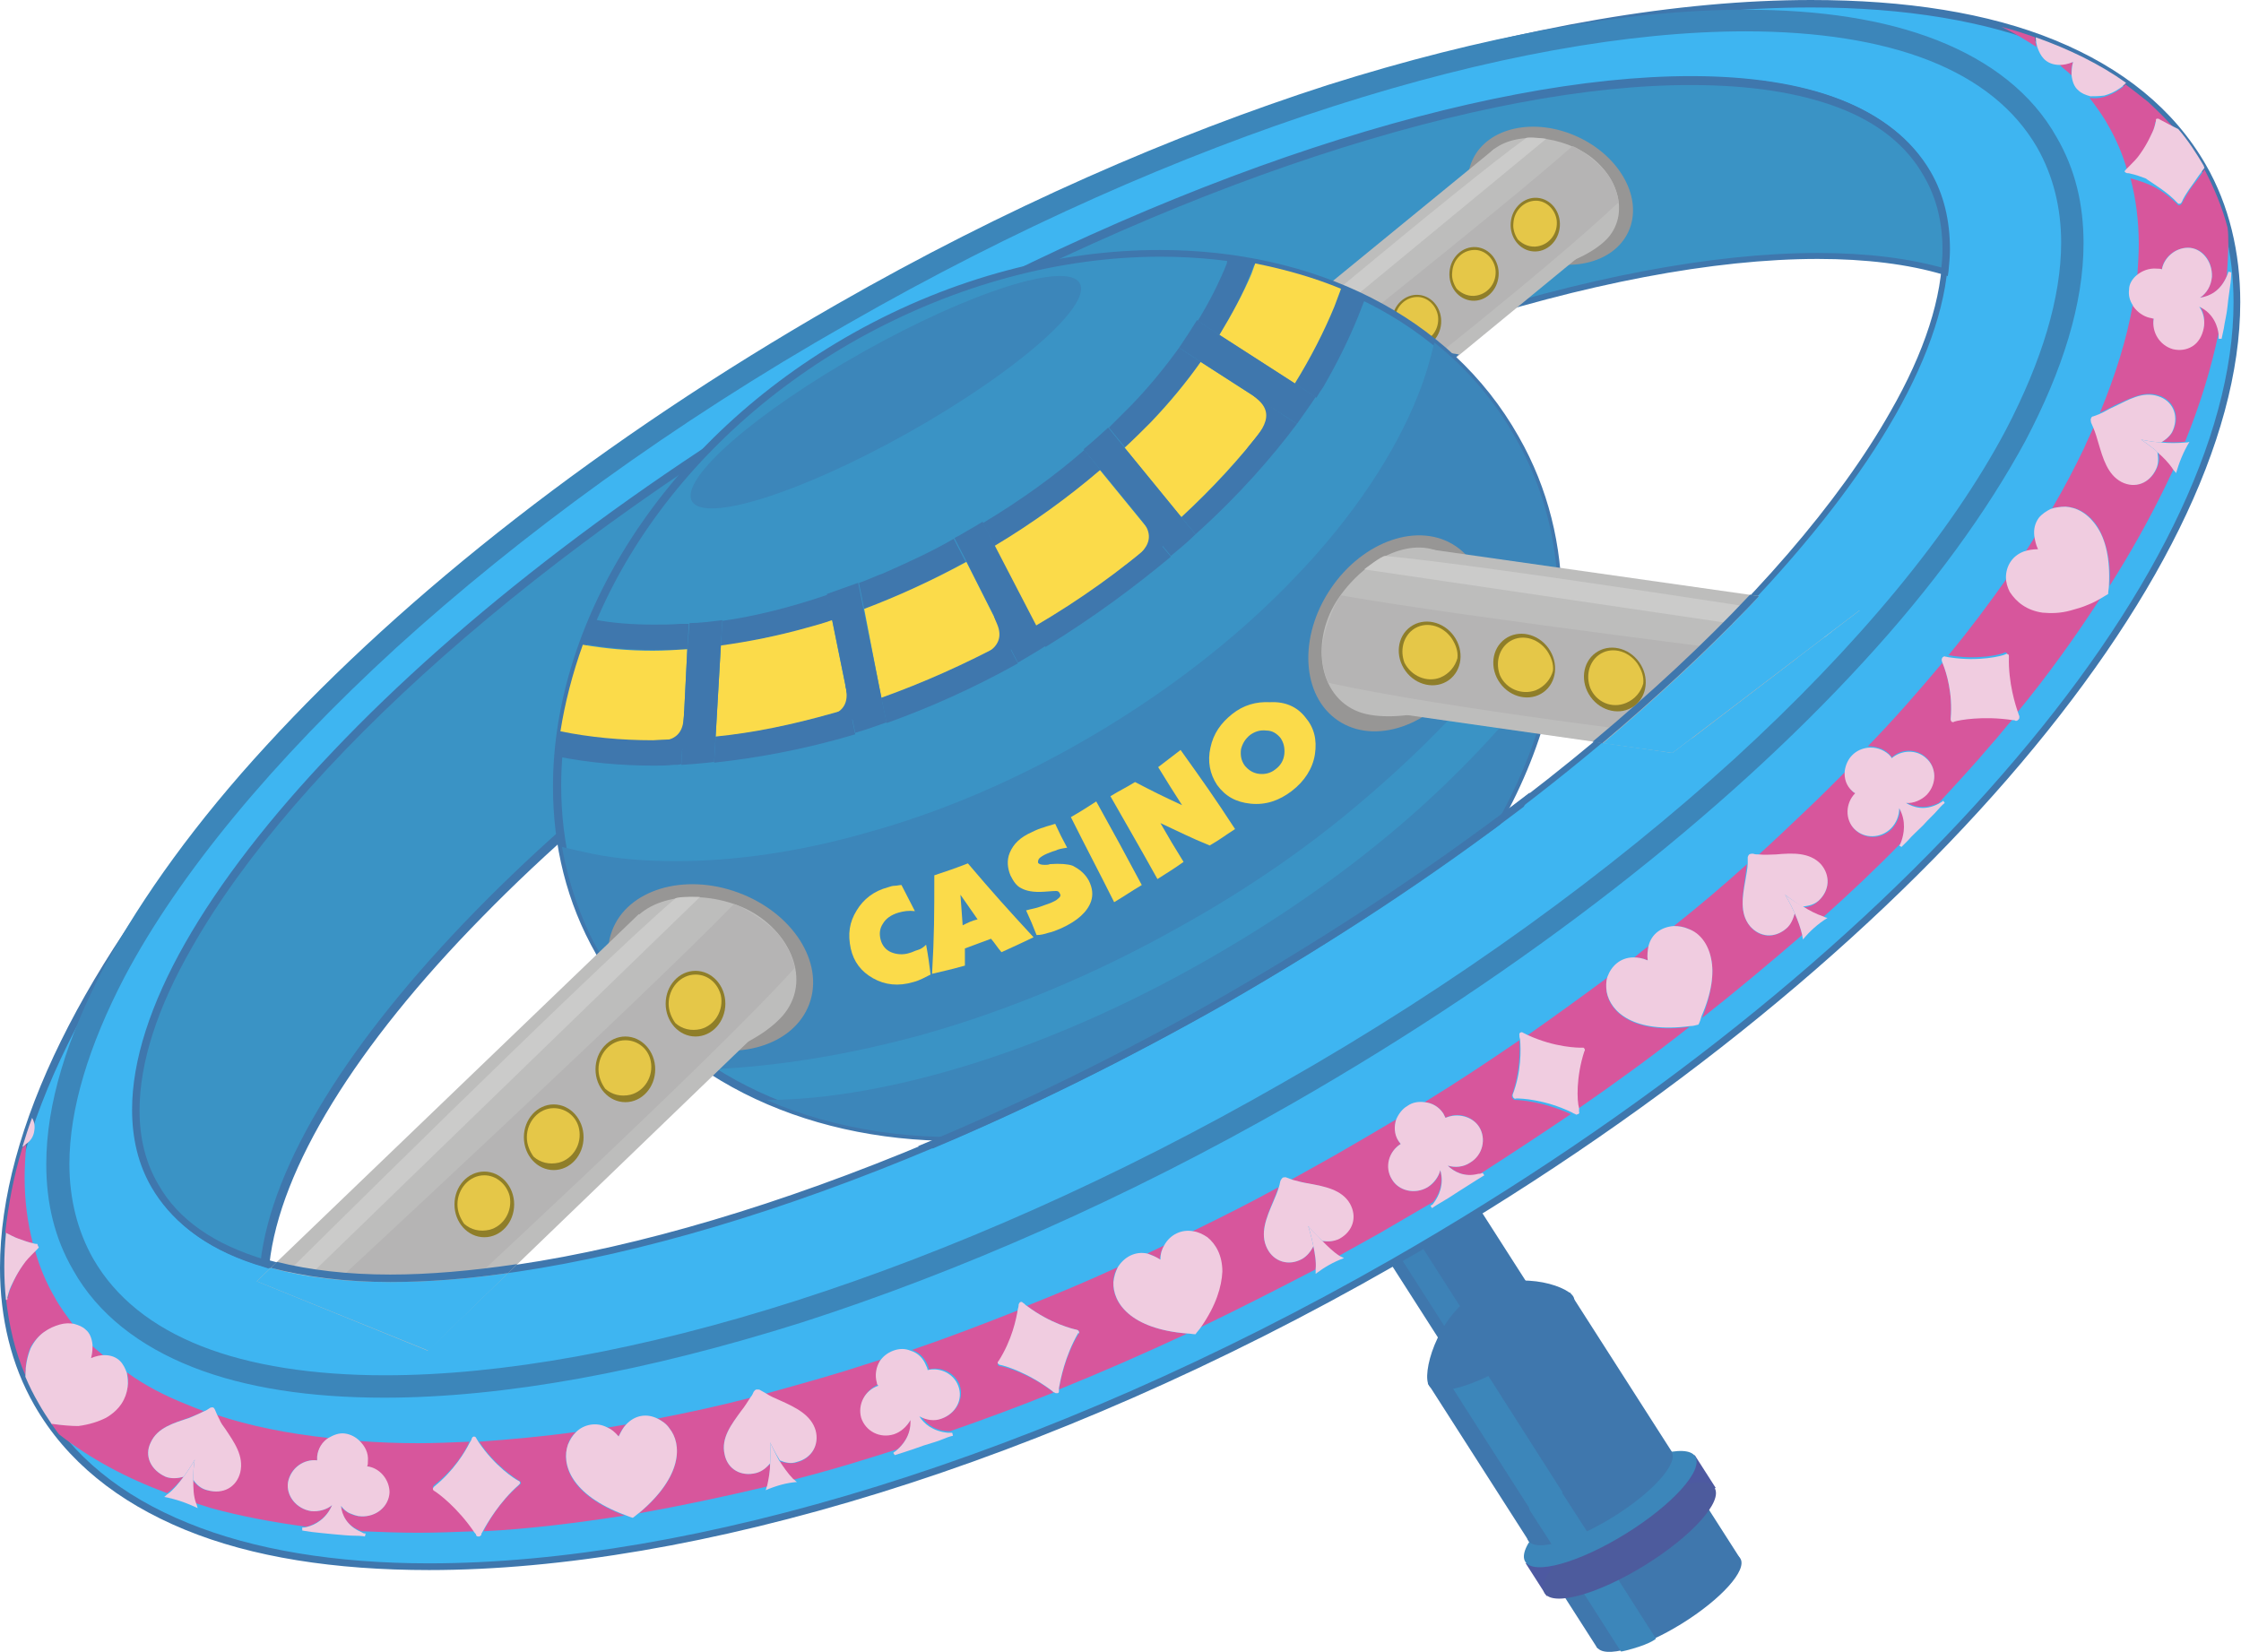
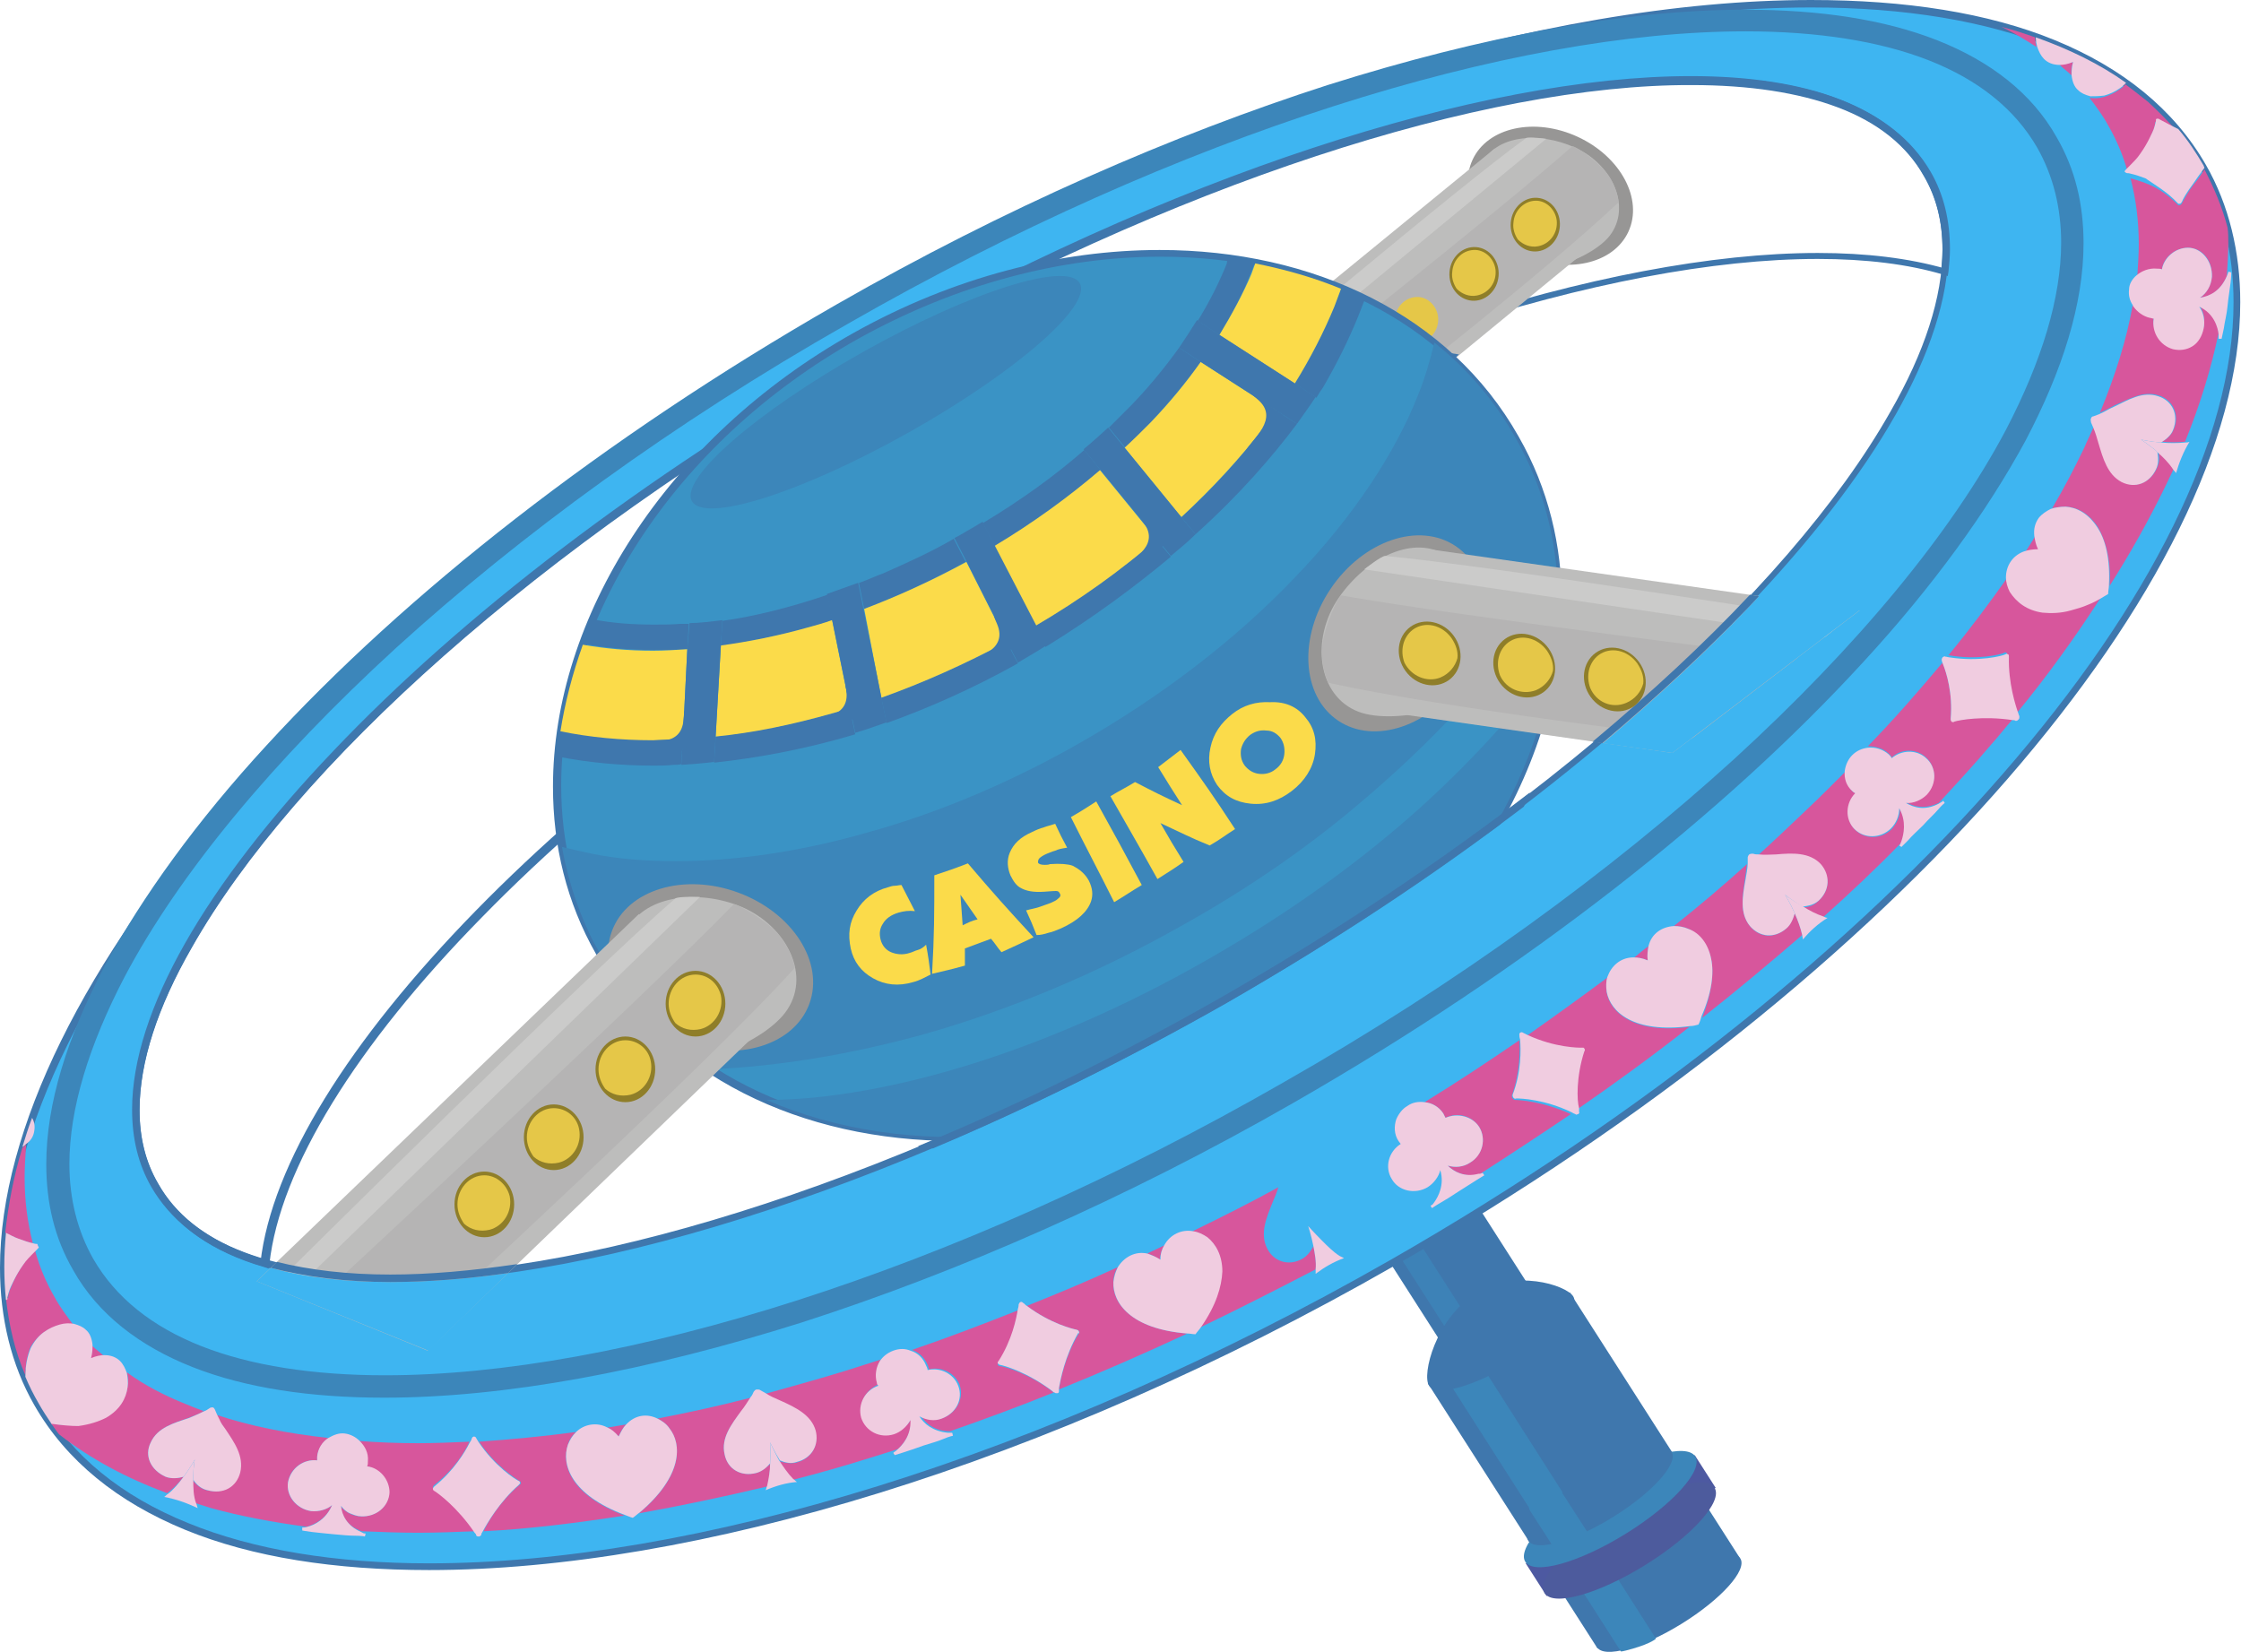
<svg xmlns="http://www.w3.org/2000/svg" version="1.2" baseProfile="tiny" id="space-casino" x="0px" y="0px" viewBox="0 0 300.3 221.4" xml:space="preserve">
  <g id="XMLID_32_">
    <ellipse id="XMLID_141_" transform="matrix(0.85 -0.526 0.526 0.85 -79.576 149.792)" fill="#3F77AD" cx="223.7" cy="214.9" rx="11.3" ry="3.3" />
    <rect id="XMLID_143_" x="197.2" y="149.4" transform="matrix(0.842 -0.539 0.539 0.842 -67.076 139.116)" fill="#3F77AD" width="14" height="69.7" />
    <rect id="XMLID_144_" x="198.9" y="150.7" transform="matrix(0.842 -0.539 0.539 0.842 -68.405 137.318)" fill="#3D82B7" width="3.2" height="69.7" />
    <rect id="XMLID_145_" x="201" y="176" transform="matrix(0.842 -0.539 0.539 0.842 -72.773 145.522)" fill="#3F77AD" width="22.6" height="42.2" />
    <path id="XMLID_146_" fill="#3C86BA" d="M221.9,219.6c0,0-0.6,0.6-3,1.3c-1.7,0.5-1.7,0.4-1.7,0.4l-23.7-37.1l4.1-2.7L221.9,219.6z   " />
    <rect id="XMLID_147_" x="203.8" y="201.9" transform="matrix(0.842 -0.539 0.539 0.842 -75.972 149.351)" fill="#4D59A1" width="26.9" height="5.2" />
    <ellipse id="XMLID_148_" transform="matrix(0.85 -0.526 0.526 0.85 -75.974 145.845)" fill="#4D5B9D" cx="218.5" cy="206.5" rx="13.4" ry="3.9" />
    <ellipse id="XMLID_149_" transform="matrix(0.85 -0.526 0.526 0.85 -74.145 143.841)" fill="#3C86BA" cx="215.9" cy="202.3" rx="13.4" ry="3.9" />
    <ellipse id="XMLID_150_" transform="matrix(0.85 -0.526 0.526 0.85 -73.451 142.822)" fill="#3F77AD" cx="214.5" cy="200.6" rx="11.3" ry="3.3" />
    <path id="XMLID_151_" fill="#3C86BA" d="M213.1,205.9c0.2,0.4,0.1,0.9-0.3,1.1c-0.4,0.3-1.1,0.7-2.1,1.2l-0.8,0.4   c-0.4,0.2-0.8,0.1-1.1-0.3l-3.8-5.9c-0.2-0.4-0.1-0.9,0.2-1.1l2.8-1.8c0.4-0.2,0.9-0.1,1.1,0.2L213.1,205.9z" />
    <path id="XMLID_152_" fill="#3F77AD" d="M210.8,173.7c1,1.5-2.6,5.5-7.9,8.8c-5.3,3.3-10.4,4.7-11.4,3.2c-1-1.5,0.9-9,6.2-12.3   C203,170,209.8,172.2,210.8,173.7z" />
    <path id="XMLID_164_" fill="#3EB5F1" d="M295.2,22.3C275.1-13,193.7-4.6,113.6,41.2C33.5,87-15.1,152.8,5.1,188.1   c20.2,35.3,101.5,26.9,181.7-18.9C266.9,123.5,315.4,57.7,295.2,22.3z M164,134c-65.6,37.5-129.7,48.6-143.3,24.8   S49.3,85.4,114.9,48S244.6-0.6,258.2,23.2C271.8,46.9,229.6,96.6,164,134z" />
    <path id="XMLID_181_" fill="#3F77AD" d="M295.2,22.3l0.4-0.2c-4.3-7.5-11.2-13-20.2-16.7c-9-3.7-20.1-5.4-32.7-5.4   c-35.3,0-82.6,14-129.4,40.8c-34,19.4-62.3,42.4-82.1,65.2C11.4,128.7,0,151.3,0,169.9c0,6.7,1.5,13,4.6,18.4   c4.3,7.5,11.2,13,20.2,16.7c9,3.7,20.1,5.4,32.7,5.4c35.3,0,82.6-14,129.4-40.8c34-19.4,62.3-42.4,82.1-65.2   c19.8-22.8,31.2-45.3,31.2-63.9c0-6.7-1.5-13-4.6-18.4L295.2,22.3l-0.4,0.2c3,5.3,4.5,11.4,4.5,18c0,18.2-11.2,40.6-31,63.3   c-19.7,22.7-48,45.6-81.9,65c-46.7,26.7-93.8,40.7-128.9,40.7c-12.5,0-23.5-1.8-32.3-5.4c-8.9-3.6-15.6-9-19.7-16.2   c-3-5.3-4.5-11.4-4.5-18c0-18.2,11.2-40.6,31-63.3C51.7,84,80,61,113.8,41.7C160.6,15,207.7,1,242.7,1c12.5,0,23.5,1.8,32.3,5.4   c8.9,3.6,15.6,9,19.7,16.2L295.2,22.3z M164,134l-0.2-0.4c-42.2,24.1-83.7,37.3-111.5,37.2c-7.7,0-14.3-1-19.6-3   c-5.3-2-9.2-5.1-11.5-9.2c-1.7-2.9-2.5-6.2-2.5-9.9c0-6.4,2.4-13.8,7-21.8c13.7-24.2,46.5-53.9,89.5-78.4   c42.2-24.1,83.7-37.3,111.5-37.2c7.7,0,14.3,1,19.6,3c5.3,2,9.2,5.1,11.5,9.2c1.7,2.9,2.5,6.2,2.5,9.9c0,6.4-2.4,13.8-7,21.8   c-13.7,24.2-46.5,53.9-89.5,78.4L164,134l0.2,0.4c28.7-16.4,52.9-35.1,69.9-53c8.5-8.9,15.3-17.7,19.9-25.8   c4.6-8.1,7.1-15.7,7.1-22.3c0-3.8-0.8-7.3-2.6-10.4c-2.5-4.3-6.6-7.5-12-9.6c-5.4-2.1-12.2-3.1-19.9-3.1   c-28.1,0-69.7,13.2-112,37.4c-28.7,16.4-52.9,35.1-69.9,53c-8.5,8.9-15.3,17.7-19.9,25.8c-4.6,8.1-7.1,15.7-7.1,22.3   c0,3.8,0.8,7.3,2.6,10.4c2.5,4.3,6.6,7.5,12,9.6c5.4,2.1,12.2,3.1,19.9,3.1c28.1,0,69.7-13.2,112-37.4L164,134z" />
    <path id="XMLID_182_" fill="#3C86BA" d="M274.3,19.1l-1.3,0.7c2.1,3.7,3.2,8,3.2,12.7c0,7.4-2.6,15.9-7.4,25.1   c-7.3,13.8-19.9,29-36.4,44.1c-16.6,15.1-37.1,30.1-60.5,43.4c-22.3,12.8-44.6,22.6-65.2,29.2c-20.6,6.6-39.5,10-55.1,10   c-9.6,0-18-1.3-24.6-3.9c-6.6-2.6-11.5-6.5-14.5-11.7c-2.1-3.7-3.2-8-3.2-12.7c0-7.4,2.6-15.9,7.4-25.1c7.3-13.8,19.9-29,36.4-44.1   c16.6-15.1,37.1-30.1,60.5-43.4c22.3-12.8,44.6-22.6,65.2-29.2c20.6-6.6,39.5-10,55.1-10c9.6,0,18,1.3,24.6,3.9   c6.6,2.6,11.5,6.5,14.5,11.7L274.3,19.1l1.3-0.7c-3.3-5.9-8.9-10.2-16-13c-7.1-2.8-15.8-4.1-25.7-4.1c-16,0-35.1,3.5-56,10.1   c-20.8,6.7-43.3,16.5-65.8,29.4c-31.4,18-57.8,38.8-76.4,59.1c-9.3,10.1-16.6,20.2-21.7,29.6c-5,9.5-7.8,18.4-7.8,26.5   c0,5.2,1.1,9.9,3.6,14.2c3.3,5.9,8.9,10.2,16,13c7.1,2.8,15.8,4.1,25.7,4.1c16,0,35.1-3.5,56-10.1c20.8-6.7,43.3-16.5,65.8-29.4   c31.4-18,57.8-38.8,76.4-59.1c9.3-10.1,16.6-20.2,21.7-29.6c5-9.5,7.8-18.4,7.8-26.5c0-5.2-1.1-9.9-3.6-14.2L274.3,19.1z" />
    <g id="XMLID_270_">
      <path id="XMLID_316_" fill="#D7569C" d="M239.4,124.4c-1.6,1.4-3.6,1.3-4.9-0.3c-1.4-1.7-1-3.9-0.7-6.1c0.1-0.7,0.2-1.5,0.3-2.2    c-3.1,2.8-6.4,5.6-9.8,8.3c0.7,0,1.4,0.1,2,0.4c1.3,0.6,2.5,1.9,3,4c0.4,1.9,0.1,4.5-1.2,7.9c4.7-3.7,9.1-7.4,13.4-11.1    c-0.2-1-0.6-2-1-2.9C240.3,123,240,123.8,239.4,124.4z" />
      <path id="XMLID_320_" fill="#D7569C" d="M215.3,133c-0.1-0.7-0.1-1.4,0.1-2c-3.5,2.6-7.1,5.2-10.8,7.8c3.6,1.7,6.8,1.7,7.3,1.7    l0.2,0l0.1,0.1l0,0c0.1,0.1,0.1,0.3,0,0.4c-1.1,3.4-1,6.6-0.9,7.7c5.2-3.6,10.3-7.3,15.1-11.1C219,138.6,215.8,135.7,215.3,133z" />
      <path id="XMLID_321_" fill="#D7569C" d="M254.6,108.4c0,1-0.4,1.9-1.1,2.7c-1.4,1.4-3.6,1.4-4.9,0.1c-1.3-1.3-1.2-3.5,0.1-4.8    c-0.1-0.1-0.2-0.2-0.4-0.3c-0.7-0.7-1.1-1.8-1-2.7c-1.7,1.7-3.5,3.5-5.3,5.2c-2.1,2-4.2,4-6.4,6c0.7,0,1.5,0,2.3,0    c2.2-0.1,4.5-0.3,6,1.3c1.4,1.5,1.3,3.5-0.3,4.9c-0.6,0.6-1.4,0.8-2.2,0.8c0.8,0.5,1.8,1,2.8,1.4c3.7-3.3,7.3-6.7,10.6-10.1    C255.2,111.9,255.6,110.2,254.6,108.4z" />
      <path id="XMLID_322_" fill="#D7569C" d="M220.8,128.7c-0.1-0.7,0-1.4,0.1-1.9c-0.7,0.5-1.3,1-2,1.6    C219.5,128.3,220.1,128.4,220.8,128.7z" />
      <path id="XMLID_323_" fill="#D7569C" d="M44.5,201.7c-0.7,0.6-1.8,0.9-2.8,0.8c-2-0.3-3.4-2-3.1-3.9c0.3-1.8,2-3.1,3.9-2.9    c0-0.2,0-0.3,0-0.5c0.1-1,0.7-1.9,1.5-2.5c-5.5-0.6-10.5-1.6-15-3.1c0.1,0.2,0.2,0.4,0.3,0.6c0.2,0.4,0.5,0.8,0.8,1.3    c1.2,1.8,2.5,3.6,2,5.8c-0.5,2-2.2,2.9-4.4,2.4c-0.8-0.2-1.5-0.8-1.9-1.4c0,1,0.1,2.1,0.3,3.1c0.7,0.2,1.5,0.5,2.2,0.7    c4,1.1,8.3,1.9,12.8,2.5C42.1,204.3,43.7,203.6,44.5,201.7z" />
      <path id="XMLID_324_" fill="#D7569C" d="M5.8,178.6c0.7-0.5,1.4-0.8,2.1-1c0.7-0.2,1.3-0.2,1.9-0.1c-0.9-1.2-1.8-2.4-2.5-3.7    c-1.1-1.9-2-4-2.6-6.2c-0.6,0.6-1.1,1.1-1.5,1.7c-0.5,0.7-0.9,1.4-1.2,2c-0.3,0.6-0.5,1.2-0.7,1.6c-0.1,0.4-0.2,0.7-0.2,0.8l0,0.2    l-0.1,0.1l0,0c0,0-0.1,0-0.2,0c0.4,3.6,1.2,7.1,2.6,10.3c0-1.6,0.3-2.8,0.7-3.8C4.5,179.8,5.1,179.1,5.8,178.6z" />
      <path id="XMLID_325_" fill="#D7569C" d="M24.6,197.9c-0.7,0.2-1.6,0.3-2.4,0c-2-0.9-2.9-2.8-2-4.6c0.9-2,3.1-2.6,5.1-3.3    c0.7-0.3,1.4-0.5,2-0.9c-0.8-0.3-1.6-0.6-2.3-0.9c-3-1.2-5.7-2.6-8-4.3c0.2,0.6,0.2,1.2,0.1,1.9c-0.2,1.4-1,3-2.9,4.1    c-1,0.5-2.2,0.9-3.8,1.1c-1,0-2.2,0-3.6-0.3c0.4,0.5,0.7,1,1.1,1.5c4.2,3.3,9.1,5.9,14.5,7.9C23.2,199.5,24,198.7,24.6,197.9z" />
      <path id="XMLID_326_" fill="#D7569C" d="M4.4,166.6c-0.7-2.7-1.1-5.6-1.1-8.8c0-1.4,0.1-2.9,0.2-4.4c-0.2,0.1-0.3,0.3-0.5,0.4    c-1.2,3.9-1.9,7.8-2.3,11.4c0.6,0.3,1.2,0.6,1.7,0.8C3.2,166.3,3.9,166.5,4.4,166.6z" />
      <path id="XMLID_327_" fill="#D7569C" d="M12.1,182.1c0.7-0.2,1.3-0.3,1.8-0.4c-0.5-0.5-1.1-0.9-1.6-1.4    C12.4,180.8,12.3,181.4,12.1,182.1z" />
      <path id="XMLID_328_" fill="#D7569C" d="M156,166.9c-0.8,0.4-1.5,0.7-2.3,1.1c0.6,0.1,1.1,0.4,1.7,0.8    C155.5,168,155.7,167.4,156,166.9z" />
      <path id="XMLID_329_" fill="#D7569C" d="M82.9,192.5c0.3-0.7,0.6-1.2,1-1.6c-0.8,0.1-1.7,0.3-2.5,0.4    C81.9,191.6,82.4,192,82.9,192.5z" />
      <path id="XMLID_330_" fill="#D7569C" d="M202.7,147.2l-0.1-0.2l0-0.2c1.1-3.1,1.1-6.1,1-7.4c-4.1,2.8-8.3,5.6-12.7,8.3    c1,0.1,1.9,0.6,2.5,1.5c0.1,0.2,0.2,0.4,0.3,0.6c1.6-0.8,3.5-0.3,4.5,1.2c1,1.6,0.5,3.7-1.2,4.8c-0.9,0.6-2,0.7-3,0.4    c0.8,0.8,2.2,1.6,4.2,1.2c4.2-2.7,8.3-5.4,12.3-8.1c-3.7-1.7-6.9-1.9-7.5-1.9C202.9,147.4,202.8,147.3,202.7,147.2z" />
      <path id="XMLID_331_" fill="#D7569C" d="M176,167c-0.3,0.6-0.8,1.3-1.5,1.7c-1.8,1-3.8,0.4-4.7-1.4c-1-2-0.1-4.1,0.7-6.1    c0.3-0.7,0.6-1.4,0.8-2.1c-3.8,2.1-7.6,4-11.5,5.9c0.6,0.1,1.3,0.4,1.9,0.8c1.2,0.9,2,2.4,2,4.6c-0.1,2-0.8,4.5-2.9,7.5    c5.2-2.5,10.3-5.1,15.5-7.8C176.4,169.1,176.2,168,176,167z" />
      <path id="XMLID_332_" fill="#D7569C" d="M149.2,171.8c0-0.7,0.2-1.4,0.6-2c-4.1,1.9-8.2,3.6-12.2,5.2c3.2,2.4,6.2,3.1,6.7,3.2    l0.2,0.1l0.1,0.1l0,0c0.1,0.1,0,0.3-0.1,0.4c-1.8,3-2.4,6.2-2.6,7.4c5.7-2.3,11.4-4.8,17.2-7.5C151.5,178.1,149,174.5,149.2,171.8    z" />
      <path id="XMLID_333_" fill="#D7569C" d="M122.1,190.1c-0.4,0.9-1.2,1.5-2.2,1.9c-1.9,0.6-3.9-0.4-4.4-2.2    c-0.5-1.7,0.5-3.6,2.3-4.3c-0.1-0.1-0.1-0.3-0.2-0.4c-0.3-1-0.1-2,0.4-2.9c-1.6,0.5-3.1,1-4.7,1.5c-3.6,1.1-7.2,2.1-10.8,3.1    c0.6,0.4,1.3,0.7,2,1c2,0.9,4.1,1.8,4.7,4c0.6,1.9-0.5,3.7-2.5,4.2c-0.8,0.2-1.6,0-2.3-0.2c0.5,0.9,1.2,1.8,1.9,2.5    c3.5-0.9,7-1.9,10.5-3c1.2-0.4,2.3-0.7,3.5-1.1C121,193.6,122.2,192.2,122.1,190.1z" />
      <path id="XMLID_334_" fill="#D7569C" d="M101.3,197.4c-2,0.5-3.8-0.5-4.2-2.5c-0.5-2.2,0.9-4,2.2-5.7c0.5-0.6,0.9-1.2,1.3-1.9    c-4.2,1.1-8.4,2-12.5,2.8c0.6,0.3,1.2,0.7,1.6,1.3c1.7,2.2,1.8,6.5-4.1,11.4c5.6-1,11.3-2.2,17.2-3.6c0.3-0.9,0.4-2,0.4-3    C102.7,196.6,102.1,197.2,101.3,197.4z" />
      <path id="XMLID_335_" fill="#D7569C" d="M76.1,193.6c0.2-0.7,0.6-1.3,1.1-1.7c-4.5,0.6-8.8,1-13,1.3c2.2,3.3,4.9,4.9,5.3,5.2    l0.2,0.1l0.1,0.2l0,0c0,0.1-0.1,0.3-0.2,0.3c-2.7,2.3-4.3,5.1-4.8,6.2c6.1-0.3,12.4-1.1,18.9-2.1    C76.4,200.3,75.2,196.3,76.1,193.6z" />
      <path id="XMLID_336_" fill="#D7569C" d="M58.2,199.6c-0.1,0-0.2-0.2-0.2-0.3l0.1-0.2l0.1-0.1c2.7-2.1,4.2-4.6,4.7-5.8    c-2.3,0.1-4.6,0.2-6.9,0.2c-2.7,0-5.3-0.1-7.9-0.3c0.7,0.7,1.2,1.6,1.1,2.7c0,0.2,0,0.4-0.1,0.7c1.7,0.3,3,1.8,3,3.5    c0,1.9-1.7,3.3-3.8,3.2c-0.5,0-1.1-0.2-1.5-0.4c-0.5-0.3-0.9-0.6-1.2-1c0.2,1.2,0.8,2.7,2.9,3.4c2.5,0.1,5,0.2,7.5,0.2    c2.5,0,5-0.1,7.6-0.2C61.4,201.8,58.8,200,58.2,199.6z" />
      <path id="XMLID_337_" fill="#D7569C" d="M133.7,182.9l0-0.2l0.1-0.1c1.8-2.8,2.4-5.7,2.6-7c-4.8,1.9-9.5,3.7-14.2,5.3    c0.9,0.3,1.7,1,2.1,2c0.1,0.2,0.1,0.4,0.2,0.6c1.7-0.4,3.5,0.5,4.1,2.1c0.6,1.8-0.4,3.7-2.2,4.4c-1,0.4-2.1,0.3-3-0.3    c0.6,1,1.8,2.1,3.9,2.1c4.6-1.6,9.2-3.3,13.9-5.2c-3.2-2.5-6.4-3.4-7-3.5C133.9,183.1,133.8,183,133.7,182.9z" />
      <path id="XMLID_338_" fill="#D7569C" d="M277.8,8.3c-0.7,0.2-1.3,0.3-1.8,0.4c0.5,0.5,1.1,0.9,1.6,1.4    C277.5,9.5,277.6,8.9,277.8,8.3z" />
      <path id="XMLID_339_" fill="#D7569C" d="M286.7,21c0.5-0.7,0.9-1.4,1.2-2c0.3-0.6,0.5-1.2,0.7-1.6c0.1-0.4,0.2-0.7,0.2-0.8l0-0.2    l0.1-0.1l0,0c0.1-0.1,0.3,0,0.4,0.1c0.9,0.4,1.7,0.9,2.5,1.3c-1.2-1.4-2.5-2.7-3.9-4l-0.1,0.1l0.1-0.1c-1-0.8-2-1.6-3.1-2.4    c-0.2,0.3-0.5,0.5-0.8,0.7c-0.7,0.5-1.4,0.8-2.1,1c-0.7,0.2-1.4,0.2-1.9,0.1c0.9,1.2,1.8,2.4,2.5,3.7c1.1,1.9,2,4,2.6,6.2    C285.8,22.1,286.3,21.5,286.7,21z" />
      <path id="XMLID_340_" fill="#D7569C" d="M289.7,36.1c0.2-1.6,1.8-2.9,3.5-2.9c1.9,0,3.3,1.7,3.2,3.9c-0.1,1.1-0.7,2.2-1.6,2.8    c1.1-0.1,2.7-0.7,3.6-2.9c0.1-1.5,0.2-3,0.2-4.4c0-0.7,0-1.4-0.1-2.1c-0.7-2.7-1.8-5.3-3.1-7.8c0,0,0,0,0,0    c-0.5,0.8-1,1.5-1.5,2.1c-0.9,1.2-1.3,2.1-1.5,2.4c0,0.1-0.1,0.2-0.3,0.3l-0.2,0l-0.1-0.1c-1.5-1.5-3-2.4-4.4-2.9    c-0.8-0.3-1.5-0.5-1.9-0.6c0.7,2.7,1.1,5.6,1.1,8.8c0,1.4-0.1,2.9-0.2,4.4c0.7-0.6,1.7-1,2.7-0.9C289.3,36,289.5,36,289.7,36.1z" />
      <path id="XMLID_341_" fill="#D7569C" d="M253.1,101c0.2,0.2,0.3,0.3,0.4,0.5c1.3-1.2,3.3-1.2,4.6,0c1.4,1.3,1.4,3.5,0.1,4.9    c-0.8,0.8-1.8,1.2-2.8,1.1c1,0.6,2.5,1,4.4,0.1c2.4-2.6,4.8-5.2,7-7.8c1-1.1,1.9-2.3,2.9-3.4c-4-0.6-7.2,0.1-7.8,0.2    c-0.1,0.1-0.3,0.1-0.4,0l-0.1-0.2l0-0.2c0.3-3.3-0.6-6.2-1.1-7.4c-3.1,3.7-6.4,7.5-10,11.2C251.3,100,252.4,100.3,253.1,101z" />
      <path id="XMLID_342_" fill="#D7569C" d="M268.2,3.6c1.7,0.8,3.3,1.8,4.7,2.7c-0.1-0.4-0.2-0.9-0.2-1.3    C271.3,4.5,269.8,4,268.2,3.6z" />
      <path id="XMLID_343_" fill="#D7569C" d="M289.3,53c1.9,0.6,2.8,2.6,2,4.5c-0.3,0.8-1,1.4-1.6,1.7c1,0.1,2.1,0.1,3.1,0    c2-4.9,3.5-9.8,4.5-14.6c-0.1-0.9-0.6-2.7-2.6-3.7c0.6,0.8,0.8,1.9,0.6,2.9c-0.2,1-0.7,1.9-1.5,2.4c-0.8,0.5-1.7,0.7-2.6,0.4    c-1.8-0.5-2.8-2.3-2.6-4.1c-0.2,0-0.3,0-0.5-0.1c-0.9-0.2-1.7-0.7-2.2-1.4c-0.1-0.1-0.1-0.2-0.1-0.2c-0.8,4.6-2.3,9.4-4.4,14.5    c0.7-0.3,1.3-0.6,2-1C285.3,53.5,287.2,52.3,289.3,53z" />
-       <path id="XMLID_344_" fill="#D7569C" d="M193,156.8c-0.2,0.9-0.8,1.8-1.7,2.3c-1.7,1-3.9,0.5-4.8-1.1c-0.9-1.6-0.4-3.7,1.2-4.7    c-0.1-0.1-0.2-0.3-0.3-0.4c-0.5-0.9-0.6-2-0.3-2.9c-2.7,1.6-5.4,3.2-8.2,4.8c-2,1.1-3.9,2.2-5.9,3.3c0.7,0.2,1.5,0.3,2.2,0.5    c2.2,0.4,4.4,0.8,5.5,2.7c1,1.8,0.4,3.7-1.4,4.7c-0.7,0.4-1.6,0.4-2.3,0.3c0.7,0.7,1.6,1.4,2.4,2c1.8-1,3.6-2,5.4-3    c2.4-1.4,4.8-2.8,7.2-4.2C192.7,160.3,193.5,158.8,193,156.8z" />
      <path id="XMLID_345_" fill="#D7569C" d="M276.9,67.9c1.5,0.1,3,0.9,4.2,2.7c1,1.7,1.8,4.3,1.6,7.9c2.8-4.4,5.3-8.9,7.4-13.2    c0.4-0.8,0.8-1.7,1.2-2.5c-0.6-0.8-1.4-1.6-2.1-2.3c0.2,0.7,0.2,1.5-0.2,2.3c-0.9,1.9-2.8,2.7-4.6,1.7c-2-1-2.5-3.2-3.1-5.3    c-0.2-0.7-0.4-1.4-0.7-2.1c-0.4,1-0.9,1.9-1.3,2.9c-1.3,2.7-2.7,5.4-4.3,8.1C275.5,68,276.2,67.9,276.9,67.9z" />
      <path id="XMLID_346_" fill="#D7569C" d="M272.7,71.9c-0.4,0.7-0.9,1.4-1.3,2.1c0.5-0.2,1.2-0.3,1.9-0.3    C272.9,73,272.7,72.4,272.7,71.9z" />
      <path id="XMLID_347_" fill="#D7569C" d="M268.5,87.5l0.2-0.1l0.2,0.1l0,0c0.1,0.1,0.1,0.2,0.1,0.3c-0.1,3.5,0.9,6.6,1.3,7.7    c4.2-5.1,7.9-10.3,11.2-15.4c-0.6,0.3-1.1,0.6-1.6,0.8c-0.8,0.3-1.6,0.6-2.4,0.8c-1.5,0.4-2.8,0.4-3.8,0.3    c-2.2-0.3-3.5-1.4-4.2-2.7c-0.3-0.6-0.5-1.3-0.5-1.9c-2.4,3.4-5,6.9-7.9,10.4C265,88.5,268.1,87.7,268.5,87.5z" />
      <path id="XMLID_348_" fill="#F0CCE0" d="M288.1,42.6c0.2,0,0.3,0.1,0.5,0.1c-0.3,1.8,0.8,3.6,2.6,4.1c0.9,0.2,1.8,0.1,2.6-0.4    c0.8-0.5,1.3-1.4,1.5-2.4c0.2-1,0-2.1-0.6-2.9c2,0.9,2.5,2.8,2.6,3.7c0,0.3,0,0.4,0,0.5l0,0.1l0.4,0c0,0,0.1-0.5,0.3-1.4    c0.1-0.8,0.4-1.9,0.5-3c0.1-1.1,0.3-2.2,0.4-3.1c0.1-0.8,0.1-1.4,0.1-1.4l-0.4-0.1l0,0.1c-0.1,0.2-0.1,0.3-0.2,0.5    c-0.9,2.1-2.4,2.7-3.6,2.9c0.9-0.6,1.5-1.6,1.6-2.8c0.1-2.1-1.4-3.9-3.2-3.9c-1.7,0-3.2,1.3-3.5,2.9c-0.2-0.1-0.4-0.1-0.7-0.1    c-1-0.1-2,0.3-2.7,0.9c-0.6,0.5-1,1.2-1,1.9c-0.1,0.8,0.1,1.5,0.5,2.1c0,0.1,0.1,0.2,0.1,0.2C286.4,41.8,287.2,42.4,288.1,42.6z" />
      <path id="XMLID_349_" fill="#F0CCE0" d="M291.8,27.2l0.1,0.1l0.2,0c0.1,0,0.2-0.1,0.3-0.3c0.1-0.3,0.6-1.2,1.5-2.4    c0.4-0.6,0.9-1.3,1.5-2.1c0,0,0,0,0,0c0-0.1-0.1-0.2-0.1-0.3c-1-1.7-2.1-3.4-3.4-4.9c-0.8-0.4-1.6-0.8-2.5-1.3    c-0.1-0.1-0.2-0.1-0.4-0.1l0,0l-0.1,0.1l0,0.2c0,0.1-0.1,0.4-0.2,0.8c-0.1,0.4-0.4,1-0.7,1.6c-0.3,0.6-0.7,1.3-1.2,2    c-0.4,0.6-0.9,1.1-1.5,1.7c-0.1,0.1-0.3,0.3-0.4,0.4c-0.1,0.1-0.2,0.2-0.2,0.3l0.1,0.1l0.2,0.1c0.1,0,0.3,0,0.6,0.1    c0.5,0.1,1.1,0.3,1.9,0.6C288.8,24.8,290.4,25.7,291.8,27.2z" />
      <path id="XMLID_350_" fill="#F0CCE0" d="M273.7,82.1c1.1,0.1,2.4,0.1,3.8-0.3c0.7-0.2,1.5-0.4,2.4-0.8c0.5-0.2,1.1-0.5,1.6-0.8    c0.3-0.2,0.7-0.4,1-0.6c0-0.4,0.1-0.8,0.1-1.1c0.2-3.7-0.5-6.3-1.6-7.9c-1.2-1.8-2.7-2.6-4.2-2.7c-0.7,0-1.4,0.1-2,0.3    c-0.6,0.3-1.2,0.7-1.6,1.2c-0.5,0.7-0.7,1.5-0.6,2.4c0.1,0.6,0.2,1.2,0.5,1.8c-0.7,0-1.3,0.1-1.9,0.3c-1.6,0.6-2.4,2-2.4,3.5    c0,0.6,0.2,1.3,0.5,1.9C270.2,80.7,271.6,81.8,273.7,82.1z" />
      <path id="XMLID_351_" fill="#F0CCE0" d="M284.3,64.6c1.8,0.9,3.7,0.2,4.6-1.7c0.4-0.8,0.3-1.6,0.2-2.3c-0.1-0.1-0.2-0.2-0.3-0.3    c-1-0.8-1.9-1.4-1.9-1.4s1.2,0.3,2.7,0.4c0.6-0.4,1.3-0.9,1.6-1.7c0.8-2-0.1-3.9-2-4.5c-2.1-0.7-4,0.5-5.9,1.4    c-0.7,0.3-1.3,0.7-2,1c-0.3,0.1-0.5,0.2-0.8,0.3c-0.2,0-0.3,0.2-0.3,0.3l0,0c-0.1,0.1,0,0.3,0,0.5c0.1,0.2,0.2,0.5,0.3,0.7    c0.3,0.7,0.5,1.4,0.7,2.1C281.8,61.4,282.4,63.6,284.3,64.6z" />
      <path id="XMLID_352_" fill="#F0CCE0" d="M289.6,59.3c-1.5-0.1-2.7-0.4-2.7-0.4s0.9,0.6,1.9,1.4c0.1,0.1,0.2,0.2,0.3,0.3    c0.8,0.7,1.5,1.4,2.1,2.3c0.1,0.2,0.3,0.3,0.4,0.5c0.4-1.4,1-2.9,1.8-4.2c-0.2,0.1-0.4,0.1-0.6,0.1    C291.8,59.4,290.6,59.4,289.6,59.3z" />
      <path id="XMLID_353_" fill="#F0CCE0" d="M259.7,108.5c0.5-0.6,0.9-0.9,0.9-0.9l-0.2-0.3l-0.1,0.1c-0.2,0.1-0.3,0.2-0.5,0.3    c-1.9,1-3.4,0.5-4.4-0.1c1,0.1,2.1-0.4,2.8-1.1c1.4-1.5,1.3-3.7-0.1-4.9c-1.3-1.2-3.3-1.1-4.6,0c-0.1-0.2-0.3-0.4-0.4-0.5    c-0.8-0.7-1.8-1-2.8-0.9c-0.8,0.1-1.5,0.4-2.1,1c-0.6,0.6-0.9,1.4-1,2.1c-0.1,1,0.2,2,1,2.7c0.1,0.1,0.2,0.2,0.4,0.3    c-1.3,1.3-1.4,3.5-0.1,4.8c1.3,1.3,3.5,1.3,4.9-0.1c0.7-0.7,1.1-1.7,1.1-2.7c1,1.8,0.6,3.5,0.3,4.4c-0.1,0.3-0.2,0.5-0.2,0.5    l-0.1,0.1l0.3,0.2c0,0,0.4-0.4,0.9-0.9c0.5-0.6,1.3-1.3,2-2C258.4,109.8,259.2,109.1,259.7,108.5z" />
      <path id="XMLID_354_" fill="#F0CCE0" d="M261.4,96.3l0,0.2l0.1,0.2c0.1,0.1,0.3,0.1,0.4,0c0.6-0.2,3.8-0.8,7.8-0.2    c0.1,0,0.3,0,0.4,0.1c0.1,0,0.2,0,0.3-0.1l0.1-0.1c0.1-0.1,0.1-0.2,0.1-0.3l0-0.1c0-0.1-0.1-0.2-0.1-0.3c-0.4-1.1-1.4-4.2-1.3-7.7    c0-0.1,0-0.3-0.1-0.3l0,0l-0.2-0.1l-0.2,0.1c-0.4,0.2-3.5,1-7.4,0.4c-0.2,0-0.4-0.1-0.6-0.1c-0.1-0.1-0.3,0-0.4,0.1l-0.1,0.2    l0,0.2c0,0.1,0.1,0.3,0.2,0.6C260.8,90.1,261.7,92.9,261.4,96.3z" />
      <path id="XMLID_355_" fill="#F0CCE0" d="M229.3,128.5c-0.4-2.1-1.6-3.5-3-4c-0.7-0.3-1.3-0.4-2-0.4c-1.6,0.1-3,1-3.4,2.7    c-0.1,0.6-0.2,1.2-0.1,1.9c-0.7-0.3-1.3-0.4-1.9-0.4c-1.8,0-3,1.2-3.5,2.6c-0.2,0.6-0.2,1.3-0.1,2c0.5,2.7,3.6,5.6,11.2,4.6    c0.4,0,0.7-0.1,1.1-0.2c0.2-0.4,0.3-0.7,0.4-1.1C229.4,133,229.7,130.4,229.3,128.5z" />
      <path id="XMLID_356_" fill="#F0CCE0" d="M234.5,124.1c1.3,1.5,3.3,1.7,4.9,0.3c0.6-0.5,0.9-1.3,1.1-2c-0.6-1.4-1.3-2.5-1.3-2.5    s1,0.8,2.3,1.6c0.7-0.1,1.5-0.2,2.2-0.8c1.5-1.4,1.6-3.4,0.3-4.9c-1.5-1.6-3.8-1.5-6-1.3c-0.7,0-1.5,0.1-2.3,0    c-0.3,0-0.5,0-0.8-0.1c-0.2,0-0.3,0-0.5,0.1l0,0c-0.1,0.1-0.2,0.3-0.2,0.4c0,0.3,0,0.5,0,0.8c0,0.7-0.2,1.5-0.3,2.2    C233.5,120.1,233.1,122.4,234.5,124.1z" />
      <path id="XMLID_357_" fill="#F0CCE0" d="M239.2,119.9c0,0,0.7,1.1,1.3,2.5c0.4,0.9,0.8,2,1,2.9c0,0.2,0.1,0.4,0.1,0.6    c0.9-1.1,2-2.1,3.3-2.9c-0.2,0-0.4-0.1-0.6-0.2c-0.9-0.3-1.9-0.8-2.8-1.4C240.2,120.7,239.2,119.9,239.2,119.9z" />
      <path id="XMLID_358_" fill="#F0CCE0" d="M194,156.2c1,0.3,2.1,0.2,3-0.4c1.7-1,2.2-3.2,1.2-4.8c-0.9-1.4-2.9-1.9-4.5-1.2    c-0.1-0.2-0.2-0.4-0.3-0.6c-0.6-0.9-1.5-1.4-2.5-1.5c-0.8-0.1-1.6,0-2.3,0.5c-0.7,0.4-1.2,1.1-1.5,1.8c-0.3,0.9-0.3,2,0.3,2.9    c0.1,0.1,0.2,0.3,0.3,0.4c-1.6,1-2.2,3.1-1.2,4.7c0.9,1.6,3.1,2.1,4.8,1.1c0.8-0.5,1.5-1.4,1.7-2.3c0.6,2-0.3,3.6-0.8,4.3    c-0.2,0.3-0.3,0.4-0.4,0.4l-0.1,0.1l0.2,0.3c0,0,0.4-0.3,1.1-0.7c0.7-0.4,1.5-0.9,2.4-1.5c1.7-1.1,3.5-2.2,3.5-2.2l-0.2-0.3    l-0.1,0c-0.2,0.1-0.3,0.1-0.5,0.1C196.2,157.8,194.8,157,194,156.2z" />
      <path id="XMLID_359_" fill="#F0CCE0" d="M212.3,140.9c0.1-0.1,0.1-0.3,0-0.4l0,0l-0.1-0.1l-0.2,0c-0.5,0-3.6,0-7.3-1.7    c-0.2-0.1-0.4-0.2-0.6-0.3c-0.1-0.1-0.3-0.1-0.4,0l-0.1,0.1l0,0.2c0,0.1,0,0.3,0.1,0.6c0.1,1.3,0.2,4.3-1,7.4l0,0.2l0.1,0.2    c0.1,0.1,0.2,0.2,0.4,0.1c0.6,0,3.8,0.1,7.5,1.9c0.1,0.1,0.2,0.1,0.4,0.2c0.1,0.1,0.2,0.1,0.3,0l0.1,0c0.1-0.1,0.2-0.2,0.1-0.3    l0-0.1c0-0.1,0-0.2,0-0.4C211.3,147.5,211.2,144.3,212.3,140.9z" />
      <path id="XMLID_360_" fill="#F0CCE0" d="M161.8,165.8c-0.6-0.4-1.2-0.7-1.9-0.8c-1.5-0.3-3.1,0.4-3.9,1.9    c-0.3,0.5-0.5,1.1-0.5,1.9c-0.6-0.4-1.2-0.6-1.7-0.8c-1.7-0.4-3.2,0.5-4,1.8c-0.3,0.6-0.5,1.2-0.6,2c-0.1,2.8,2.3,6.3,9.9,6.9    c0.4,0,0.7,0.1,1.1,0.1c0.2-0.3,0.5-0.6,0.7-0.9c2.1-3,2.8-5.5,2.9-7.5C163.8,168.2,162.9,166.7,161.8,165.8z" />
-       <path id="XMLID_361_" fill="#F0CCE0" d="M169.8,167.3c0.9,1.8,2.9,2.4,4.7,1.4c0.7-0.4,1.2-1.1,1.5-1.7c-0.3-1.5-0.7-2.7-0.7-2.7    s0.8,1,1.9,2c0.7,0.1,1.5,0.1,2.3-0.3c1.8-1,2.4-2.9,1.4-4.7c-1.1-1.9-3.4-2.3-5.5-2.7c-0.7-0.1-1.5-0.3-2.2-0.5    c-0.3-0.1-0.5-0.2-0.8-0.3c-0.2-0.1-0.3,0-0.5,0l0,0c-0.1,0.1-0.2,0.2-0.3,0.4c-0.1,0.3-0.1,0.5-0.2,0.8c-0.2,0.7-0.5,1.4-0.8,2.1    C169.7,163.2,168.8,165.3,169.8,167.3z" />
      <path id="XMLID_362_" fill="#F0CCE0" d="M177.2,166.3c-1.1-1.1-1.9-2-1.9-2s0.4,1.2,0.7,2.7c0.2,1,0.4,2.1,0.3,3.1    c0,0.2,0,0.4,0,0.6c1.2-0.9,2.4-1.6,3.8-2.1c-0.2-0.1-0.4-0.2-0.6-0.3C178.7,167.8,177.9,167,177.2,166.3z" />
      <path id="XMLID_363_" fill="#F0CCE0" d="M123.2,189.8c0.9,0.5,2,0.7,3,0.3c1.9-0.7,2.9-2.6,2.2-4.4c-0.6-1.6-2.4-2.5-4.1-2.1    c0-0.2-0.1-0.4-0.2-0.6c-0.4-1-1.1-1.7-2.1-2c-0.7-0.3-1.5-0.3-2.3,0c-0.8,0.3-1.4,0.8-1.8,1.4c-0.5,0.8-0.7,1.9-0.4,2.9    c0,0.2,0.1,0.3,0.2,0.4c-1.8,0.6-2.8,2.5-2.3,4.3c0.6,1.8,2.5,2.8,4.4,2.2c0.9-0.3,1.7-1,2.2-1.9c0.1,2.1-1.1,3.4-1.8,4    c-0.2,0.2-0.4,0.3-0.4,0.3l-0.1,0.1l0.2,0.3c0,0,2-0.6,3.9-1.3c1-0.3,2-0.6,2.7-0.9c0.7-0.3,1.2-0.4,1.2-0.4l-0.1-0.4l-0.1,0    c-0.2,0-0.4,0-0.5,0C125,191.8,123.8,190.8,123.2,189.8z" />
      <path id="XMLID_364_" fill="#F0CCE0" d="M144.6,178.5L144.6,178.5l-0.1-0.2l-0.2-0.1c-0.5-0.1-3.5-0.8-6.7-3.2    c-0.2-0.1-0.3-0.3-0.5-0.4c-0.1-0.1-0.2-0.2-0.4-0.1l-0.1,0.1l-0.1,0.2c0,0.1,0,0.3-0.1,0.6c-0.2,1.3-0.8,4.2-2.6,7l-0.1,0.1    l0,0.2c0.1,0.1,0.2,0.2,0.3,0.2c0.6,0.1,3.7,1,7,3.5c0.1,0.1,0.2,0.2,0.3,0.2c0.1,0.1,0.2,0.1,0.3,0.1l0.1,0    c0.1,0,0.2-0.1,0.2-0.2l0-0.1c0-0.1,0-0.2,0-0.4c0.2-1.1,0.8-4.3,2.6-7.4C144.6,178.8,144.6,178.7,144.6,178.5z" />
      <path id="XMLID_365_" fill="#F0CCE0" d="M89.7,191.4c-0.4-0.6-1-1-1.6-1.3c-1.4-0.7-3-0.5-4.2,0.8c-0.4,0.4-0.7,1-1,1.6    c-0.5-0.6-1-1-1.5-1.2c-1.5-0.8-3.2-0.4-4.2,0.6c-0.5,0.5-0.8,1-1.1,1.7c-0.9,2.6,0.4,6.7,7.6,9.4c0.3,0.1,0.7,0.3,1.1,0.4    c0.3-0.2,0.6-0.5,0.9-0.7C91.5,197.8,91.4,193.5,89.7,191.4z" />
      <path id="XMLID_366_" fill="#F0CCE0" d="M97.1,194.9c0.4,2,2.2,3,4.2,2.5c0.8-0.2,1.4-0.7,1.9-1.3c0.1-1.5,0-2.8,0-2.8    s0.5,1.1,1.3,2.4c0.7,0.3,1.5,0.5,2.3,0.2c2-0.5,3-2.3,2.5-4.2c-0.6-2.1-2.7-3.1-4.7-4c-0.7-0.3-1.4-0.6-2-1    c-0.2-0.1-0.5-0.3-0.7-0.4c-0.1-0.1-0.3-0.1-0.5-0.1l0,0c-0.2,0-0.3,0.2-0.4,0.3c-0.1,0.2-0.2,0.5-0.4,0.7    c-0.4,0.6-0.8,1.3-1.3,1.9C98,190.9,96.6,192.7,97.1,194.9z" />
      <path id="XMLID_367_" fill="#F0CCE0" d="M103.2,193.3c0,0,0.1,1.3,0,2.8c0,1-0.2,2.1-0.4,3c-0.1,0.2-0.1,0.4-0.2,0.6    c1.4-0.6,2.8-1,4.2-1.1c-0.2-0.1-0.3-0.3-0.5-0.4c-0.7-0.7-1.3-1.6-1.9-2.5C103.7,194.4,103.2,193.3,103.2,193.3z" />
      <path id="XMLID_368_" fill="#F0CCE0" d="M45.7,201.8c0.3,0.4,0.7,0.8,1.2,1c0.5,0.2,1,0.4,1.5,0.4c2,0.1,3.7-1.3,3.8-3.2    c0-1.7-1.3-3.3-3-3.5c0.1-0.2,0.1-0.4,0.1-0.7c0.1-1.1-0.4-2-1.1-2.7c-0.5-0.5-1.2-0.9-2-1c-0.8-0.1-1.5,0.2-2.2,0.6    c-0.8,0.5-1.4,1.4-1.5,2.5c0,0.2,0,0.3,0,0.5c-1.8-0.2-3.5,1-3.9,2.9c-0.3,1.8,1.1,3.6,3.1,3.9c1,0.1,2.1-0.2,2.8-0.8    c-0.8,1.9-2.4,2.7-3.3,2.9c-0.3,0.1-0.5,0.1-0.6,0.1l-0.1,0l0,0.4c0,0,0.5,0.1,1.3,0.2c0.8,0.1,1.9,0.2,2.9,0.3    c1.1,0.1,2.1,0.2,2.9,0.2c0.8,0,1.3,0.1,1.3,0.1l0.1-0.4l-0.1,0c-0.2,0-0.3-0.1-0.5-0.2C46.5,204.5,45.8,203,45.7,201.8z" />
      <path id="XMLID_369_" fill="#F0CCE0" d="M69.5,199c0.1-0.1,0.2-0.2,0.2-0.3l0,0l-0.1-0.2l-0.2-0.1c-0.4-0.2-3.1-1.9-5.3-5.2    c-0.1-0.2-0.2-0.3-0.3-0.5c0-0.1-0.2-0.2-0.3-0.2l-0.2,0.1l-0.1,0.2c0,0.1-0.1,0.3-0.3,0.6c-0.6,1.2-2.1,3.7-4.7,5.8l-0.1,0.1    l-0.1,0.2c0,0.1,0.1,0.3,0.2,0.3c0.5,0.3,3.1,2.2,5.4,5.6c0.1,0.1,0.2,0.2,0.2,0.3c0,0.1,0.1,0.2,0.3,0.2l0.1,0    c0.1,0,0.2-0.1,0.3-0.2l0-0.1c0-0.1,0.1-0.2,0.2-0.4C65.3,204.1,66.9,201.3,69.5,199z" />
      <path id="XMLID_370_" fill="#F0CCE0" d="M14.2,190c1.9-1.1,2.7-2.6,2.9-4.1c0.1-0.7,0-1.3-0.1-1.9c-0.2-0.6-0.5-1.2-0.9-1.6    c-0.5-0.5-1.2-0.8-2.1-0.8c-0.5,0-1.1,0.1-1.8,0.4c0.2-0.7,0.2-1.3,0.2-1.8c-0.1-0.9-0.4-1.6-0.9-2c-0.4-0.4-0.9-0.6-1.6-0.8    c-0.6-0.1-1.2-0.1-1.9,0.1c-0.7,0.2-1.4,0.5-2.1,1c-0.7,0.5-1.3,1.2-1.8,2.2c-0.4,1-0.7,2.2-0.7,3.8c0.5,1.2,1.1,2.4,1.8,3.6    c0.5,0.9,1.1,1.8,1.7,2.7c1.4,0.2,2.6,0.3,3.6,0.3C12,190.9,13.2,190.5,14.2,190z" />
      <path id="XMLID_371_" fill="#F0CCE0" d="M20.2,193.3c-0.9,1.8,0,3.7,2,4.6c0.8,0.3,1.7,0.2,2.4,0c0.9-1.2,1.5-2.3,1.5-2.3    s-0.2,1-0.2,2.3c0,0.1,0,0.3,0,0.4c0.4,0.6,1,1.2,1.9,1.4c2.1,0.6,3.9-0.4,4.4-2.4c0.5-2.2-0.8-4-2-5.8c-0.3-0.4-0.6-0.8-0.8-1.3    c-0.1-0.2-0.2-0.4-0.3-0.6c-0.1-0.2-0.2-0.5-0.3-0.7c-0.1-0.2-0.2-0.3-0.3-0.3l0,0c-0.1,0-0.3,0-0.4,0.1c-0.2,0.1-0.4,0.3-0.7,0.4    c-0.6,0.3-1.3,0.6-2,0.9C23.3,190.7,21.1,191.3,20.2,193.3z" />
      <path id="XMLID_372_" fill="#F0CCE0" d="M25.9,198.3c0-0.1,0-0.3,0-0.4c0-1.3,0.2-2.3,0.2-2.3s-0.6,1.1-1.5,2.3    c-0.6,0.8-1.3,1.7-2.1,2.3c-0.2,0.1-0.3,0.3-0.5,0.4c1.6,0.3,3,0.8,4.5,1.5c-0.1-0.2-0.1-0.4-0.2-0.6    C25.9,200.5,25.9,199.3,25.9,198.3z" />
      <path id="XMLID_373_" fill="#F0CCE0" d="M4.6,151.5c0.1-0.6,0-1.2-0.3-1.7c-0.5,1.3-0.9,2.6-1.3,3.9c0.2-0.1,0.3-0.2,0.5-0.4    C4.1,152.9,4.5,152.3,4.6,151.5z" />
      <path id="XMLID_374_" fill="#F0CCE0" d="M0.9,174.2l0.1-0.1l0-0.2c0-0.1,0.1-0.4,0.2-0.8c0.1-0.4,0.4-1,0.7-1.6    c0.3-0.6,0.7-1.3,1.2-2c0.4-0.6,0.9-1.1,1.5-1.7c0.1-0.1,0.3-0.3,0.4-0.4c0.1-0.1,0.2-0.2,0.2-0.3l-0.1-0.1L5,166.7    c-0.1,0-0.3,0-0.6-0.1c-0.5-0.1-1.1-0.3-1.9-0.6c-0.6-0.2-1.1-0.5-1.7-0.8c-0.3,3.1-0.3,6.1,0,9C0.8,174.2,0.8,174.2,0.9,174.2    L0.9,174.2z" />
      <path id="XMLID_375_" fill="#F0CCE0" d="M282,12.8c0.7-0.2,1.4-0.5,2.1-1c0.3-0.2,0.5-0.4,0.8-0.7c-3.5-2.5-7.6-4.5-12.1-6.1    c0,0.5,0.1,0.9,0.2,1.3c0.2,0.6,0.5,1.2,0.9,1.6c0.5,0.5,1.2,0.8,2.1,0.8c0.5,0,1.1-0.1,1.8-0.4c-0.2,0.7-0.2,1.3-0.2,1.8    c0.1,0.9,0.4,1.6,0.9,2c0.4,0.4,0.9,0.6,1.6,0.8C280.7,12.9,281.3,12.9,282,12.8z" />
    </g>
-     <path id="XMLID_183_" fill="#3A93C5" d="M131.9,71.5c51.9-29.7,103-42.8,128.7-35.2c0.5-4.9-0.2-9.4-2.4-13.1   C244.6-0.6,180.5,10.5,114.9,48S7.2,135.1,20.7,158.8c2.8,4.9,7.8,8.4,14.6,10.4C38.1,143.1,76.7,103,131.9,71.5z" />
    <path id="XMLID_238_" fill="#3F77AD" d="M131.9,71.5l0.2,0.4c42.2-24.1,83.7-37.2,111.5-37.2c6.4,0,12.1,0.7,16.8,2.1L261,37   l0.1-0.6c0.1-1,0.2-2,0.2-3c0-3.8-0.8-7.3-2.6-10.4c-2.5-4.3-6.6-7.5-12-9.6c-5.4-2.1-12.2-3.1-19.9-3.1   c-28.1,0-69.7,13.2-112,37.4c-28.7,16.4-52.9,35.1-69.9,53c-8.5,8.9-15.3,17.7-19.9,25.8c-4.6,8.1-7.1,15.7-7.1,22.3   c0,3.8,0.8,7.3,2.6,10.4c2.9,5.1,8,8.6,14.9,10.6l0.6,0.2l0.1-0.6c1.4-12.8,11.6-29.3,28.5-46.5c16.8-17.2,40.2-35.1,67.8-50.8   L131.9,71.5l-0.2-0.4c-27.6,15.8-51.1,33.7-68,51c-16.9,17.3-27.3,33.9-28.8,47.1l0.5,0.1l0.1-0.5c-6.7-2-11.6-5.3-14.3-10.1   c-1.7-2.9-2.5-6.2-2.5-9.9c0-6.4,2.4-13.8,7-21.8c13.7-24.2,46.5-53.9,89.5-78.4c42.2-24.1,83.7-37.3,111.5-37.2   c7.7,0,14.3,1,19.6,3c5.3,2,9.2,5.1,11.5,9.2c1.7,2.9,2.5,6.2,2.5,9.9c0,1-0.1,1.9-0.2,2.9l0.5,0.1l0.1-0.5   c-4.9-1.4-10.6-2.1-17.1-2.1c-28.1,0-69.7,13.2-112,37.4L131.9,71.5z" />
    <ellipse id="XMLID_239_" transform="matrix(0.908 0.419 -0.419 0.908 30.196 -84.675)" fill="#979695" cx="207.7" cy="26.3" rx="11.5" ry="8.7" />
    <polygon id="XMLID_240_" fill="#BDBDBC" points="162.9,50.5 188.7,53.2 212.3,33.8 200.3,19.9  " />
    <path id="XMLID_241_" fill="#BDBDBC" d="M215.7,31.6c-2.6,3.3-11.8,6.6-14,2.6c-2.7-4.8-4.8-8.4-3.1-12.2s7.5-4.5,12.5-2.2   C216,22,218.7,27.7,215.7,31.6z" />
    <path id="XMLID_242_" fill="#B5B4B4" d="M171.6,51.4l14.3,1.5c0,0,21.4-16.7,31-25.8c0,0-0.2-2.6-2.2-4.6c-1.7-1.7-3.8-3-4-2.9   C200.5,28.6,171.6,51.4,171.6,51.4z" />
    <path id="XMLID_243_" fill="#CBCBCA" d="M165.1,50.7l2.7,0.4l39.4-32.5c0,0-2.4-0.3-2.7-0.1C195.1,25.3,165.1,50.7,165.1,50.7z" />
    <g id="XMLID_62_">
      <path id="XMLID_63_" fill="#3EB5F1" d="M194.5,48.4c-5.8-0.9-11.3-2-16.5-3.2c-2.3-0.5-4.4-1.1-6.6-1.7l-8.6,7l25.8,2.7    L194.5,48.4z" />
      <path id="XMLID_67_" fill="#3F77AD" d="M194.5,48.4l1-0.9c-8.3-1.3-16.1-2.9-23.1-4.9l-1,0.8c2.1,0.6,4.3,1.2,6.6,1.7    C183.2,46.5,188.7,47.5,194.5,48.4z" />
    </g>
-     <ellipse id="XMLID_244_" transform="matrix(0.997 7.912285e-02 -7.912285e-02 0.997 4.003 -14.882)" fill="#8F7E29" cx="189.8" cy="43.1" rx="3.3" ry="3.6" />
    <path id="XMLID_56_" fill="#E5C748" d="M186.9,42.8c-0.1,0.8,0.2,1.6,0.6,2.2c0.7,0.7,1.7,1.1,2.7,0.9c1.6-0.3,2.7-1.8,2.5-3.5   c-0.2-1.4-1.3-2.5-2.6-2.6C188.4,39.7,187,41.1,186.9,42.8z" />
    <ellipse id="XMLID_255_" transform="matrix(0.997 7.912285e-02 -7.912285e-02 0.997 3.522 -15.512)" fill="#8F7E29" cx="197.5" cy="36.7" rx="3.3" ry="3.6" />
    <path id="XMLID_54_" fill="#E5C748" d="M194.6,36.5c-0.1,0.8,0.2,1.6,0.6,2.2c0.7,0.7,1.7,1.1,2.7,0.9c1.6-0.3,2.7-1.8,2.5-3.5   c-0.2-1.4-1.3-2.5-2.6-2.6C196.1,33.4,194.7,34.7,194.6,36.5z" />
    <ellipse id="XMLID_260_" transform="matrix(0.997 7.912248e-02 -7.912248e-02 0.997 3.03 -16.184)" fill="#8F7E29" cx="205.7" cy="30.1" rx="3.3" ry="3.6" />
    <path id="XMLID_48_" fill="#E5C748" d="M202.8,29.9c-0.1,0.8,0.2,1.6,0.6,2.2c0.7,0.7,1.7,1.1,2.7,0.9c1.6-0.3,2.7-1.8,2.5-3.5   c-0.2-1.4-1.3-2.5-2.6-2.6C204.4,26.8,202.9,28.1,202.8,29.9z" />
    <ellipse id="XMLID_499_" transform="matrix(0.872 -0.49 0.49 0.872 -27.491 81.317)" fill="#3A93C5" cx="141.7" cy="93.2" rx="70.4" ry="55.2" />
    <path id="XMLID_503_" fill="#3F77AD" d="M203.1,58.7l-0.4,0.2c3.8,6.8,5.6,14.3,5.6,22c0,22-14.8,45.9-39.8,59.9   c-13.3,7.4-27.4,11-40.5,11c-20.3,0-38.3-8.5-47.2-24.5c-3.8-6.8-5.6-14.3-5.6-22c0-22,14.8-45.9,39.8-59.9   c13.3-7.4,27.4-11,40.5-11c20.3,0,38.3,8.5,47.2,24.5L203.1,58.7l0.4-0.2c-9.2-16.3-27.5-25-48.1-25c-13.3,0-27.6,3.6-41,11.1   c-25.3,14.2-40.3,38.3-40.3,60.8c0,7.9,1.8,15.5,5.8,22.5c9.2,16.3,27.5,25,48.1,25c13.3,0,27.6-3.6,41-11.1   c25.3-14.2,40.3-38.3,40.3-60.8c0-7.9-1.8-15.5-5.8-22.5L203.1,58.7z" />
    <path id="XMLID_46_" fill="#3C86BA" d="M183.3,106.7c10.4-8.9,19-18.6,25.4-28.9c-0.4-6.7-2.2-13.1-5.6-19.1   c-2.8-5-6.5-9.3-10.9-12.8c-0.5,2.2-1.2,4.6-2.2,7.1c-3,7.6-8.6,16.2-16.4,24.3c-7.8,8.2-17.8,16-29.5,22.6   c-9.4,5.3-18.9,9.2-28,11.7c-9.1,2.6-17.8,3.8-25.5,3.8c-4.1,0-7.9-0.3-11.3-1c-1.4-0.3-2.7-0.6-4-0.9c0.9,4.9,2.5,9.7,5,14.1   c3.6,6.5,8.8,11.7,14.9,15.7c9.2-0.4,18.8-2,28.6-4.7c11.3-3.2,22.9-8,34.1-14.3C167.3,119.1,175.8,113.2,183.3,106.7z" />
    <g id="XMLID_64_">
      <path id="XMLID_65_" fill="#3F77AD" d="M92.1,87l0.2-3.4c-0.4,0-0.8,0-1.1,0c-1.2,0.1-2.4,0.1-3.6,0.1c-2.9,0-5.6-0.2-8.1-0.7    c-0.5,1.1-0.9,2.2-1.3,3.3c2.9,0.5,6.1,0.8,9.4,0.8C89.1,87.1,90.6,87.1,92.1,87z" />
      <path id="XMLID_74_" fill="#3F77AD" d="M173.5,51.4l2.9,1.9c0.3-0.5,0.6-1,0.9-1.4c1.8-3.1,3.4-6.3,4.7-9.5    c0.3-0.8,0.6-1.5,0.9-2.3c-1-0.5-2.1-1-3.2-1.4c-0.3,0.8-0.6,1.6-0.9,2.4C177.4,44.5,175.6,48,173.5,51.4z" />
      <path id="XMLID_75_" fill="#3F77AD" d="M147.5,63l-2.2-2.7c-4,3.5-8.6,6.8-13.6,9.8l1.6,3.1C138.5,70,143.2,66.6,147.5,63z" />
      <path id="XMLID_76_" fill="#3F77AD" d="M167.6,36.6c0.2-0.5,0.4-0.9,0.5-1.4c-1.2-0.2-2.3-0.4-3.5-0.6c-0.1,0.2-0.2,0.4-0.2,0.7    c-1,2.5-2.3,5.1-3.9,7.7l2.9,1.9C165.1,42.1,166.6,39.3,167.6,36.6z" />
      <path id="XMLID_77_" fill="#3F77AD" d="M154.2,56.6c2.5-2.7,4.8-5.4,6.7-8.1l-2.9-1.9c-1.8,2.5-3.9,5.1-6.3,7.6    c-1,1-2.1,2.1-3.1,3.1l2.2,2.7C151.9,58.9,153.1,57.8,154.2,56.6z" />
      <path id="XMLID_78_" fill="#3F77AD" d="M129.4,75.3l-1.6-3.1c-2.9,1.7-6.2,3.2-9.6,4.7c-0.1,0-0.2,0.1-0.3,0.1    c-0.7,0.3-1.5,0.6-2.2,0.9c-0.2,0.1-0.4,0.1-0.5,0.2c0,0-0.1,0-0.1,0l0.7,3.5C120.3,79.9,124.9,77.8,129.4,75.3z" />
      <path id="XMLID_79_" fill="#3F77AD" d="M108.3,84.1c1.1-0.3,2.2-0.6,3.3-1l-0.7-3.4c-5,1.7-9.8,2.9-14.1,3.5l-0.2,3.4    C100.3,86,104.3,85.2,108.3,84.1z" />
      <path id="XMLID_80_" fill="#3F77AD" d="M87.6,99.1c-4.3,0-8.5-0.4-12.4-1.2c-0.2,1.2-0.3,2.3-0.4,3.5c4.1,0.8,8.4,1.2,12.8,1.2    c0.9,0,1.7,0,2.6-0.1c0.4,0,0.7,0,1.1-0.1l0.2-3.5C90.2,99.1,88.9,99.1,87.6,99.1z" />
      <path id="XMLID_81_" fill="#3F77AD" d="M171,55c-0.5,0.7-1,1.5-1.6,2.2c-3.2,4.2-6.9,8.3-11.1,12.1l1.9,2.3    c5.9-5.3,10.3-10.4,13.6-14.8L171,55z" />
      <path id="XMLID_82_" fill="#3F77AD" d="M138.7,83.9l1.4,2.8c6.5-4,12-8.1,16.8-12.1l-1.9-2.3C150.2,76.4,144.7,80.3,138.7,83.9z" />
      <path id="XMLID_83_" fill="#3F77AD" d="M111.5,95.6c-5.3,1.5-10.5,2.5-15.6,3.1l-0.2,3.5c5.5-0.6,11.9-1.7,18.9-3.8l-0.7-3.4    C113.1,95.1,112.3,95.4,111.5,95.6z" />
      <path id="XMLID_84_" fill="#3F77AD" d="M118.1,93.5l0.7,3.4c5.6-2,11.5-4.6,17.6-8l-1.5-2.9C129.3,89,123.7,91.5,118.1,93.5z" />
      <path id="XMLID_85_" fill="#FBDB4A" d="M138.7,83.9c6-3.5,11.4-7.4,16.3-11.6l-7.6-9.3c-4.2,3.6-9,7.1-14.2,10.2L138.7,83.9z" />
      <path id="XMLID_86_" fill="#FBDB4A" d="M91.5,99L92.1,87c-1.6,0.1-3.1,0.2-4.6,0.2c-3.4,0-6.5-0.3-9.4-0.8    c-1.4,3.9-2.4,7.8-3,11.6c3.9,0.8,8.1,1.2,12.4,1.2C88.9,99.1,90.2,99.1,91.5,99z" />
      <path id="XMLID_87_" fill="#FBDB4A" d="M163.4,44.9l10.1,6.5c2.1-3.4,3.9-6.9,5.3-10.3c0.3-0.8,0.6-1.6,0.9-2.4    c-3.6-1.5-7.5-2.6-11.5-3.4c-0.2,0.5-0.3,0.9-0.5,1.4C166.6,39.3,165.1,42.1,163.4,44.9z" />
      <path id="XMLID_88_" fill="#FBDB4A" d="M118.1,93.5c5.6-2,11.2-4.5,16.8-7.5l-5.4-10.7c-4.6,2.5-9.2,4.6-13.7,6.3L118.1,93.5z" />
      <path id="XMLID_89_" fill="#FBDB4A" d="M96.6,86.5l-0.7,12.2c5.1-0.5,10.3-1.6,15.6-3.1c0.8-0.2,1.6-0.5,2.4-0.7l-2.4-11.8    c-1.1,0.4-2.2,0.7-3.3,1C104.3,85.2,100.3,86,96.6,86.5z" />
      <path id="XMLID_90_" fill="#FBDB4A" d="M154.2,56.6c-1.1,1.1-2.3,2.3-3.5,3.4l7.6,9.3c4.2-3.9,7.9-7.9,11.1-12.1    c0.5-0.7,1.1-1.4,1.6-2.2l-10.1-6.5C159,51.2,156.7,54,154.2,56.6z" />
      <path id="XMLID_91_" fill="#3F77AD" d="M96.6,86.5l0.2-3.4c-1.6,0.2-3.1,0.4-4.4,0.4L92.1,87L91.5,99l-0.2,3.5    c1.4-0.1,2.9-0.2,4.4-0.4l0.2-3.5L96.6,86.5z" />
      <path id="XMLID_92_" fill="#3F77AD" d="M115.7,81.6l-0.7-3.5c-1.4,0.5-2.8,1-4.2,1.5l0.7,3.4l2.4,11.8l0.7,3.4    c1.4-0.4,2.8-0.9,4.2-1.4l-0.7-3.4L115.7,81.6z" />
      <path id="XMLID_93_" fill="#3F77AD" d="M133.3,73.1l-1.6-3.1l0-0.1c-0.8,0.5-1.5,0.9-2.2,1.3c-0.5,0.3-1,0.6-1.6,0.9l1.6,3.1    l5.4,10.7l1.5,2.9c0.7-0.4,1.5-0.9,2.2-1.3c0.5-0.3,1-0.6,1.6-1l-1.4-2.8L133.3,73.1z" />
      <path id="XMLID_94_" fill="#3F77AD" d="M150.7,60l-2.2-2.7l0,0c-1.1,1-2.2,2-3.3,2.9l0,0l2.2,2.7l7.6,9.3l1.9,2.3    c1.2-1,2.3-1.9,3.3-2.9l-1.9-2.3L150.7,60z" />
      <path id="XMLID_95_" fill="#3F77AD" d="M171,55l2.8,1.8c0.9-1.3,1.8-2.5,2.5-3.6l-2.9-1.9l-10.1-6.5l-2.9-1.9l0,0    c-0.8,1.3-1.6,2.5-2.4,3.7l0,0l2.9,1.9L171,55z" />
    </g>
    <ellipse id="XMLID_504_" transform="matrix(0.872 -0.49 0.49 0.872 -10.574 64.855)" fill="#3C86BA" cx="118.7" cy="52.6" rx="29.8" ry="6.2" />
    <g id="XMLID_8_">
      <path id="XMLID_28_" fill="#3C86BA" d="M208.3,88.1c-4,6-9.5,12.2-16.1,18.4c-7.8,7.3-17.3,14.4-28,20.7    c-11.3,6.7-22.7,11.8-33.4,15.2c-10.4,3.3-20.1,5-28.1,5c18.6,8.1,43.6,6.5,66-6.1C191.2,128.7,205.5,108.2,208.3,88.1z" />
      <path id="XMLID_47_" fill="#3C86BA" d="M83.5,117.2c-5.4,0.1-7.4,2.4-3.8,9.3C80.4,123.7,81.7,120.6,83.5,117.2z" />
    </g>
    <g id="XMLID_51_">
      <path id="XMLID_53_" fill="#3EB5F1" d="M171,144.1c15.6-8.7,27-21.7,33.2-36c-11.9,9.1-25.3,18-39.9,26.3    c-13.3,7.6-26.6,14.1-39.4,19.5C139.8,155.6,156,152.4,171,144.1z" />
      <path id="XMLID_55_" fill="#3F77AD" d="M204.2,108.1c0.3-0.6,0.5-1.2,0.8-1.9c-12.2,9.4-26.1,18.7-41.1,27.3    c-13.8,7.9-27.6,14.6-40.9,20.1c0.7,0.1,1.3,0.2,2,0.3c12.8-5.4,26-11.9,39.4-19.5C178.8,126.1,192.2,117.2,204.2,108.1z" />
    </g>
    <ellipse id="XMLID_517_" transform="matrix(0.938 0.346 -0.346 0.938 50.803 -24.945)" fill="#979695" cx="95.2" cy="129.7" rx="14.1" ry="10.7" />
    <polygon id="XMLID_529_" fill="#BDBDBC" points="34.4,171.7 57.3,181 101.6,138.3 85.6,122.5  " />
    <path id="XMLID_530_" fill="#BDBDBC" d="M105.5,135.3c-2.8,4.3-13.7,9.1-16.8,4.5c-3.7-5.5-6.7-9.8-4.9-14.6   c1.8-4.8,8.8-6.2,15-3.9C105,123.6,108.8,130.3,105.5,135.3z" />
    <path id="XMLID_531_" fill="#B5B4B4" d="M43.1,173.6l13.2,4.5c0,0,39.4-36.3,50.2-48.4c0,0-0.5-3.1-3.1-5.4c-2.2-1.9-5-3.3-5.1-3.1   C86.7,133.2,43.1,173.6,43.1,173.6z" />
    <path id="XMLID_532_" fill="#CBCBCA" d="M37.7,171.3h3.4l52.7-51.1c0,0-2.9-0.1-3.3,0.2C79.7,129.6,37.7,171.3,37.7,171.3z" />
    <g id="XMLID_49_">
      <path id="XMLID_50_" fill="#3EB5F1" d="M68.1,170.6c-5.6,0.8-10.9,1.2-15.8,1.2c-6,0-11.4-0.6-16-1.9l-1.9,1.8l23,9.3L68.1,170.6z    " />
      <path id="XMLID_52_" fill="#3F77AD" d="M68.1,170.6l1.2-1.2c-6.1,0.9-11.8,1.4-17,1.4c-5.7,0-10.8-0.6-15.2-1.7l-0.8,0.8    c4.6,1.2,10,1.9,16,1.9C57.2,171.8,62.5,171.4,68.1,170.6z" />
    </g>
    <ellipse id="XMLID_533_" fill="#8F7E29" cx="74.2" cy="152.4" rx="4" ry="4.4" />
    <path id="XMLID_15_" fill="#E5C748" d="M74.2,148.5c-2,0-3.6,1.8-3.6,3.9c0,1,0.4,1.9,0.9,2.6c0.9,0.8,2.1,1.1,3.4,0.8   c1.9-0.5,3.1-2.5,2.7-4.5C77.3,149.7,75.9,148.5,74.2,148.5z" />
    <ellipse id="XMLID_542_" fill="#8F7E29" cx="64.9" cy="161.4" rx="4" ry="4.4" />
    <path id="XMLID_14_" fill="#E5C748" d="M64.9,157.5c-2,0-3.6,1.8-3.6,3.9c0,1,0.4,1.9,0.9,2.6c0.9,0.8,2.1,1.1,3.4,0.8   c1.9-0.5,3.1-2.5,2.7-4.5C67.9,158.7,66.5,157.5,64.9,157.5z" />
    <ellipse id="XMLID_546_" fill="#8F7E29" cx="83.8" cy="143.3" rx="4" ry="4.4" />
    <path id="XMLID_13_" fill="#E5C748" d="M83.8,139.4c-2,0-3.6,1.8-3.6,3.9c0,1,0.4,1.9,0.9,2.6c0.9,0.8,2.1,1.1,3.4,0.8   c1.9-0.5,3.1-2.5,2.7-4.5C86.9,140.6,85.5,139.4,83.8,139.4z" />
    <ellipse id="XMLID_550_" fill="#8F7E29" cx="93.2" cy="134.5" rx="4" ry="4.4" />
    <path id="XMLID_12_" fill="#E5C748" d="M93.2,130.6c-2,0-3.6,1.8-3.6,3.9c0,1,0.4,1.9,0.9,2.6c0.9,0.8,2.1,1.1,3.4,0.8   c1.9-0.5,3.1-2.5,2.7-4.5C96.2,131.8,94.9,130.6,93.2,130.6z" />
    <ellipse id="XMLID_554_" transform="matrix(-0.559 0.829 -0.829 -0.559 362.211 -22.855)" fill="#979695" cx="187.2" cy="84.9" rx="14.1" ry="10.7" />
    <polygon id="XMLID_558_" fill="#BDBDBC" points="249.2,81.8 224.1,100.9 187,95.6 190.8,73.5  " />
    <path id="XMLID_559_" fill="#BDBDBC" d="M182.1,95.4c4.8,1.8,16.5-0.6,16.3-6.2c-0.2-6.7-0.3-11.8-4.5-14.7   c-4.3-2.9-10.7,0.1-14.5,5.6S176.5,93.3,182.1,95.4z" />
    <path id="XMLID_560_" fill="#B5B4B4" d="M240.8,88.2l-14,10.7c0,0-32.9-3.9-48.8-7.4c0,0-1.4-2.8-0.6-6.2c0.7-2.9,2.1-5.6,2.4-5.5   C196.2,82.7,240.8,88.2,240.8,88.2z" />
    <path id="XMLID_561_" fill="#CBCBCA" d="M247.1,83.3l-2.6,2.1l-61.7-9.1c0,0,2.3-1.8,2.8-1.8C199.7,75.8,247.1,83.3,247.1,83.3z" />
    <g id="XMLID_36_">
      <path id="XMLID_37_" fill="#3EB5F1" d="M214.8,99.6l9.3,1.3l25.2-19.2l-13.5-1.9c-0.5,0.5-1,1.1-1.5,1.6    C228.5,87.5,222,93.5,214.8,99.6z" />
      <path id="XMLID_45_" fill="#3F77AD" d="M234.5,79.7c-6.1,6.5-13.2,13.1-21.1,19.7l1.3,0.2c7.2-6.1,13.7-12.1,19.5-18.1    c0.5-0.5,1-1.1,1.5-1.6L234.5,79.7z" />
    </g>
    <g id="XMLID_1_">
      <ellipse id="XMLID_562_" transform="matrix(-0.812 0.584 -0.584 -0.812 445.336 38.513)" fill="#8F7E29" cx="216.5" cy="91" rx="4" ry="4.4" />
      <path id="XMLID_11_" fill="#E5C748" d="M217.9,94.2c1.2-0.5,2-1.5,2.3-2.6c0.1-0.9-0.2-1.8-0.8-2.7c-1.3-1.8-3.6-2.3-5.2-1.1    c-1.3,1-1.7,2.8-1.1,4.4C213.9,94.1,216,95,217.9,94.2z" />
      <ellipse id="XMLID_588_" transform="matrix(-0.812 0.584 -0.584 -0.812 422.372 42.337)" fill="#8F7E29" cx="204.4" cy="89.3" rx="4" ry="4.4" />
      <path id="XMLID_10_" fill="#E5C748" d="M205.8,92.5c1.2-0.5,2-1.5,2.3-2.6c0.1-0.9-0.2-1.8-0.8-2.7c-1.3-1.8-3.6-2.3-5.2-1.1    c-1.3,1-1.7,2.8-1.1,4.4C201.8,92.3,203.9,93.2,205.8,92.5z" />
      <ellipse id="XMLID_592_" transform="matrix(-0.812 0.584 -0.584 -0.812 398.316 46.803)" fill="#8F7E29" cx="191.6" cy="87.6" rx="4" ry="4.4" />
      <path id="XMLID_9_" fill="#E5C748" d="M193,90.8c1.2-0.5,2-1.5,2.3-2.6c0.1-0.9-0.2-1.8-0.8-2.7c-1.3-1.8-3.6-2.3-5.2-1.1    c-1.3,1-1.7,2.8-1.1,4.4C189.1,90.6,191.2,91.5,193,90.8z" />
    </g>
    <path id="XMLID_596_" fill="#3F77AD" d="M85,99.3c1.8-0.3,6.3,1.2,6.6-2.9s0.3,3.9,0.3,3.9l-5.6,0.3C86.4,100.7,84.5,99.4,85,99.3z   " />
    <path id="XMLID_605_" fill="#3F77AD" d="M107.6,96.8c1.7-0.7,6.4-0.3,5.8-4.3c-0.6-4,1.2,3.8,1.2,3.8l-5.4,1.6   C109.2,97.8,107.1,97,107.6,96.8z" />
    <path id="XMLID_606_" fill="#3F77AD" d="M129.1,89.2c1.4-1.1,6.1-1.9,4.5-5.6s2.1,3.3,2.1,3.3l-4.8,2.9   C130.9,89.8,128.7,89.5,129.1,89.2z" />
    <path id="XMLID_608_" fill="#3F77AD" d="M150,76.5c1.2-1.4,5.6-3.1,3.3-6.4c-2.3-3.3,2.7,2.9,2.7,2.9l-4.2,3.8   C151.9,76.8,149.7,76.9,150,76.5z" />
    <path id="XMLID_609_" fill="#3F77AD" d="M166.9,60.5c0.8-1.6,4.7-4.4,1.6-7c-3.1-2.6,3.4,2.1,3.4,2.1l-3.1,4.7   C168.8,60.2,166.7,60.9,166.9,60.5z" />
    <g id="casino">
      <path id="XMLID_610_" fill="#FBDB4A" d="M124.1,126.6c0.3,1.6,0.4,2.4,0.6,4c-0.8,0.4-1.5,0.8-2.3,1c-2,0.6-3.8,0.4-5.4-0.5    c-1.6-0.9-2.6-2.2-3-4c-0.4-1.9-0.2-3.5,0.8-5.1c0.9-1.5,2.3-2.6,4.2-3.1c0.3-0.1,0.6-0.2,0.9-0.2c0.3,0,0.6-0.1,0.9-0.1    c0.7,1.4,1.1,2.1,1.8,3.5c-0.8-0.1-1.5,0-2.2,0.2c-1,0.3-1.7,0.8-2.1,1.5c-0.4,0.6-0.5,1.3-0.3,2.1c0.2,0.8,0.7,1.4,1.4,1.7    c0.7,0.3,1.6,0.4,2.5,0.1c0.4-0.1,0.7-0.3,1.1-0.4C123.4,127.2,123.8,126.9,124.1,126.6z" />
      <path id="XMLID_613_" fill="#FBDB4A" d="M138.5,125.6c-1.7,0.8-2.5,1.2-4.3,2c-0.6-0.7-0.8-1.1-1.4-1.8c-1.4,0.5-2.1,0.8-3.5,1.3    c0,0.9,0,1.4,0,2.3c-1.8,0.5-2.7,0.7-4.4,1.1c0.3-5.3,0.3-8,0.3-13.2c1.8-0.6,2.7-0.9,4.5-1.6    C133.1,119.7,134.9,121.7,138.5,125.6z M131,123.2c-0.9-1.3-1.4-2-2.3-3.3c0.1,1.6,0.2,2.4,0.3,4.1    C129.8,123.6,130.2,123.4,131,123.2z" />
      <path id="XMLID_614_" fill="#FBDB4A" d="M145.9,118c0.5,1,0.6,1.9,0.3,2.8c-0.5,1.4-1.8,2.6-4,3.6c-0.7,0.3-1.2,0.5-1.7,0.6    c-0.6,0.2-1.1,0.3-1.5,0.3l-0.1,0c-0.5-1.3-0.8-2-1.4-3.3c0.7-0.2,1.4-0.3,1.9-0.5c0.5-0.2,0.9-0.3,1.4-0.5    c0.4-0.2,0.7-0.3,0.9-0.5c0.4-0.3,0.5-0.5,0.3-0.8c-0.1-0.2-0.2-0.3-0.5-0.3c0,0-0.5,0-1.6,0.1c-1.4,0.1-2.4-0.1-3.1-0.5    c-0.6-0.3-1-0.9-1.4-1.7c-0.4-1-0.5-2-0.1-3c0.5-1.2,1.4-2.1,3-2.8c0.6-0.3,1.1-0.5,1.5-0.6c0.5-0.2,1-0.3,1.6-0.5    c0.6,1.3,0.9,1.9,1.6,3.2c-0.7,0.1-1.2,0.2-1.6,0.4c-0.4,0.1-0.8,0.3-1.1,0.4c-0.5,0.2-0.9,0.5-1,0.6c-0.2,0.2-0.2,0.4-0.2,0.6    c0.1,0.2,0.4,0.3,0.9,0.3c0.2,0,0.5,0,0.7-0.1c1.4-0.1,2.4,0,3,0.2C144.7,116.5,145.4,117.1,145.9,118z" />
      <path id="XMLID_615_" fill="#FBDB4A" d="M153,118.6c-1.5,0.9-2.2,1.4-3.7,2.3c-2.3-4.6-3.5-6.8-5.8-11.4c1.4-0.8,2-1.2,3.4-2.1    C149.4,111.9,150.6,114.1,153,118.6z" />
      <path id="XMLID_616_" fill="#FBDB4A" d="M165.5,111.1c-1.4,0.9-2,1.4-3.4,2.2c-2.7-1.1-4-1.8-6.6-3c1.2,2.1,1.8,3.1,3.1,5.2    c-1.4,1-2.1,1.4-3.5,2.3c-2.5-4.5-3.8-6.7-6.3-11.1c1.3-0.8,2-1.1,3.3-1.9c2.5,1.3,3.7,1.9,6.3,3.1c-1.3-2-1.9-3-3.2-5.1    c1.2-0.9,1.8-1.4,3-2.3C161.2,104.7,162.7,106.8,165.5,111.1z" />
      <path id="XMLID_635_" fill="#FBDB4A" d="M174.9,96.1c1.2,1.4,1.6,3,1.3,5c-0.3,1.9-1.4,3.6-3.1,4.9c-1.7,1.3-3.5,1.9-5.5,1.7    c-2-0.2-3.4-1-4.5-2.5c-1-1.5-1.3-3.2-0.9-5c0.4-1.9,1.4-3.3,2.9-4.5c1.5-1.2,3.2-1.7,5.1-1.6C172.2,94,173.8,94.7,174.9,96.1z     M171.6,98.9c-0.5-0.6-1.1-1-1.9-1c-0.8-0.1-1.5,0.1-2.2,0.6c-0.6,0.5-1,1.1-1.2,1.9c-0.1,0.8,0,1.5,0.5,2.2    c0.5,0.6,1.1,1,1.9,1.1c0.8,0.1,1.6-0.1,2.2-0.6c0.7-0.5,1.1-1.2,1.2-2C172.2,100.2,172,99.5,171.6,98.9z" />
    </g>
  </g>
  <g id="XMLID_3_">
</g>
  <g id="XMLID_4_">
</g>
  <g id="XMLID_5_">
</g>
  <g id="XMLID_6_">
</g>
  <g id="XMLID_7_">
</g>
  <g id="XMLID_44_">
</g>
</svg>